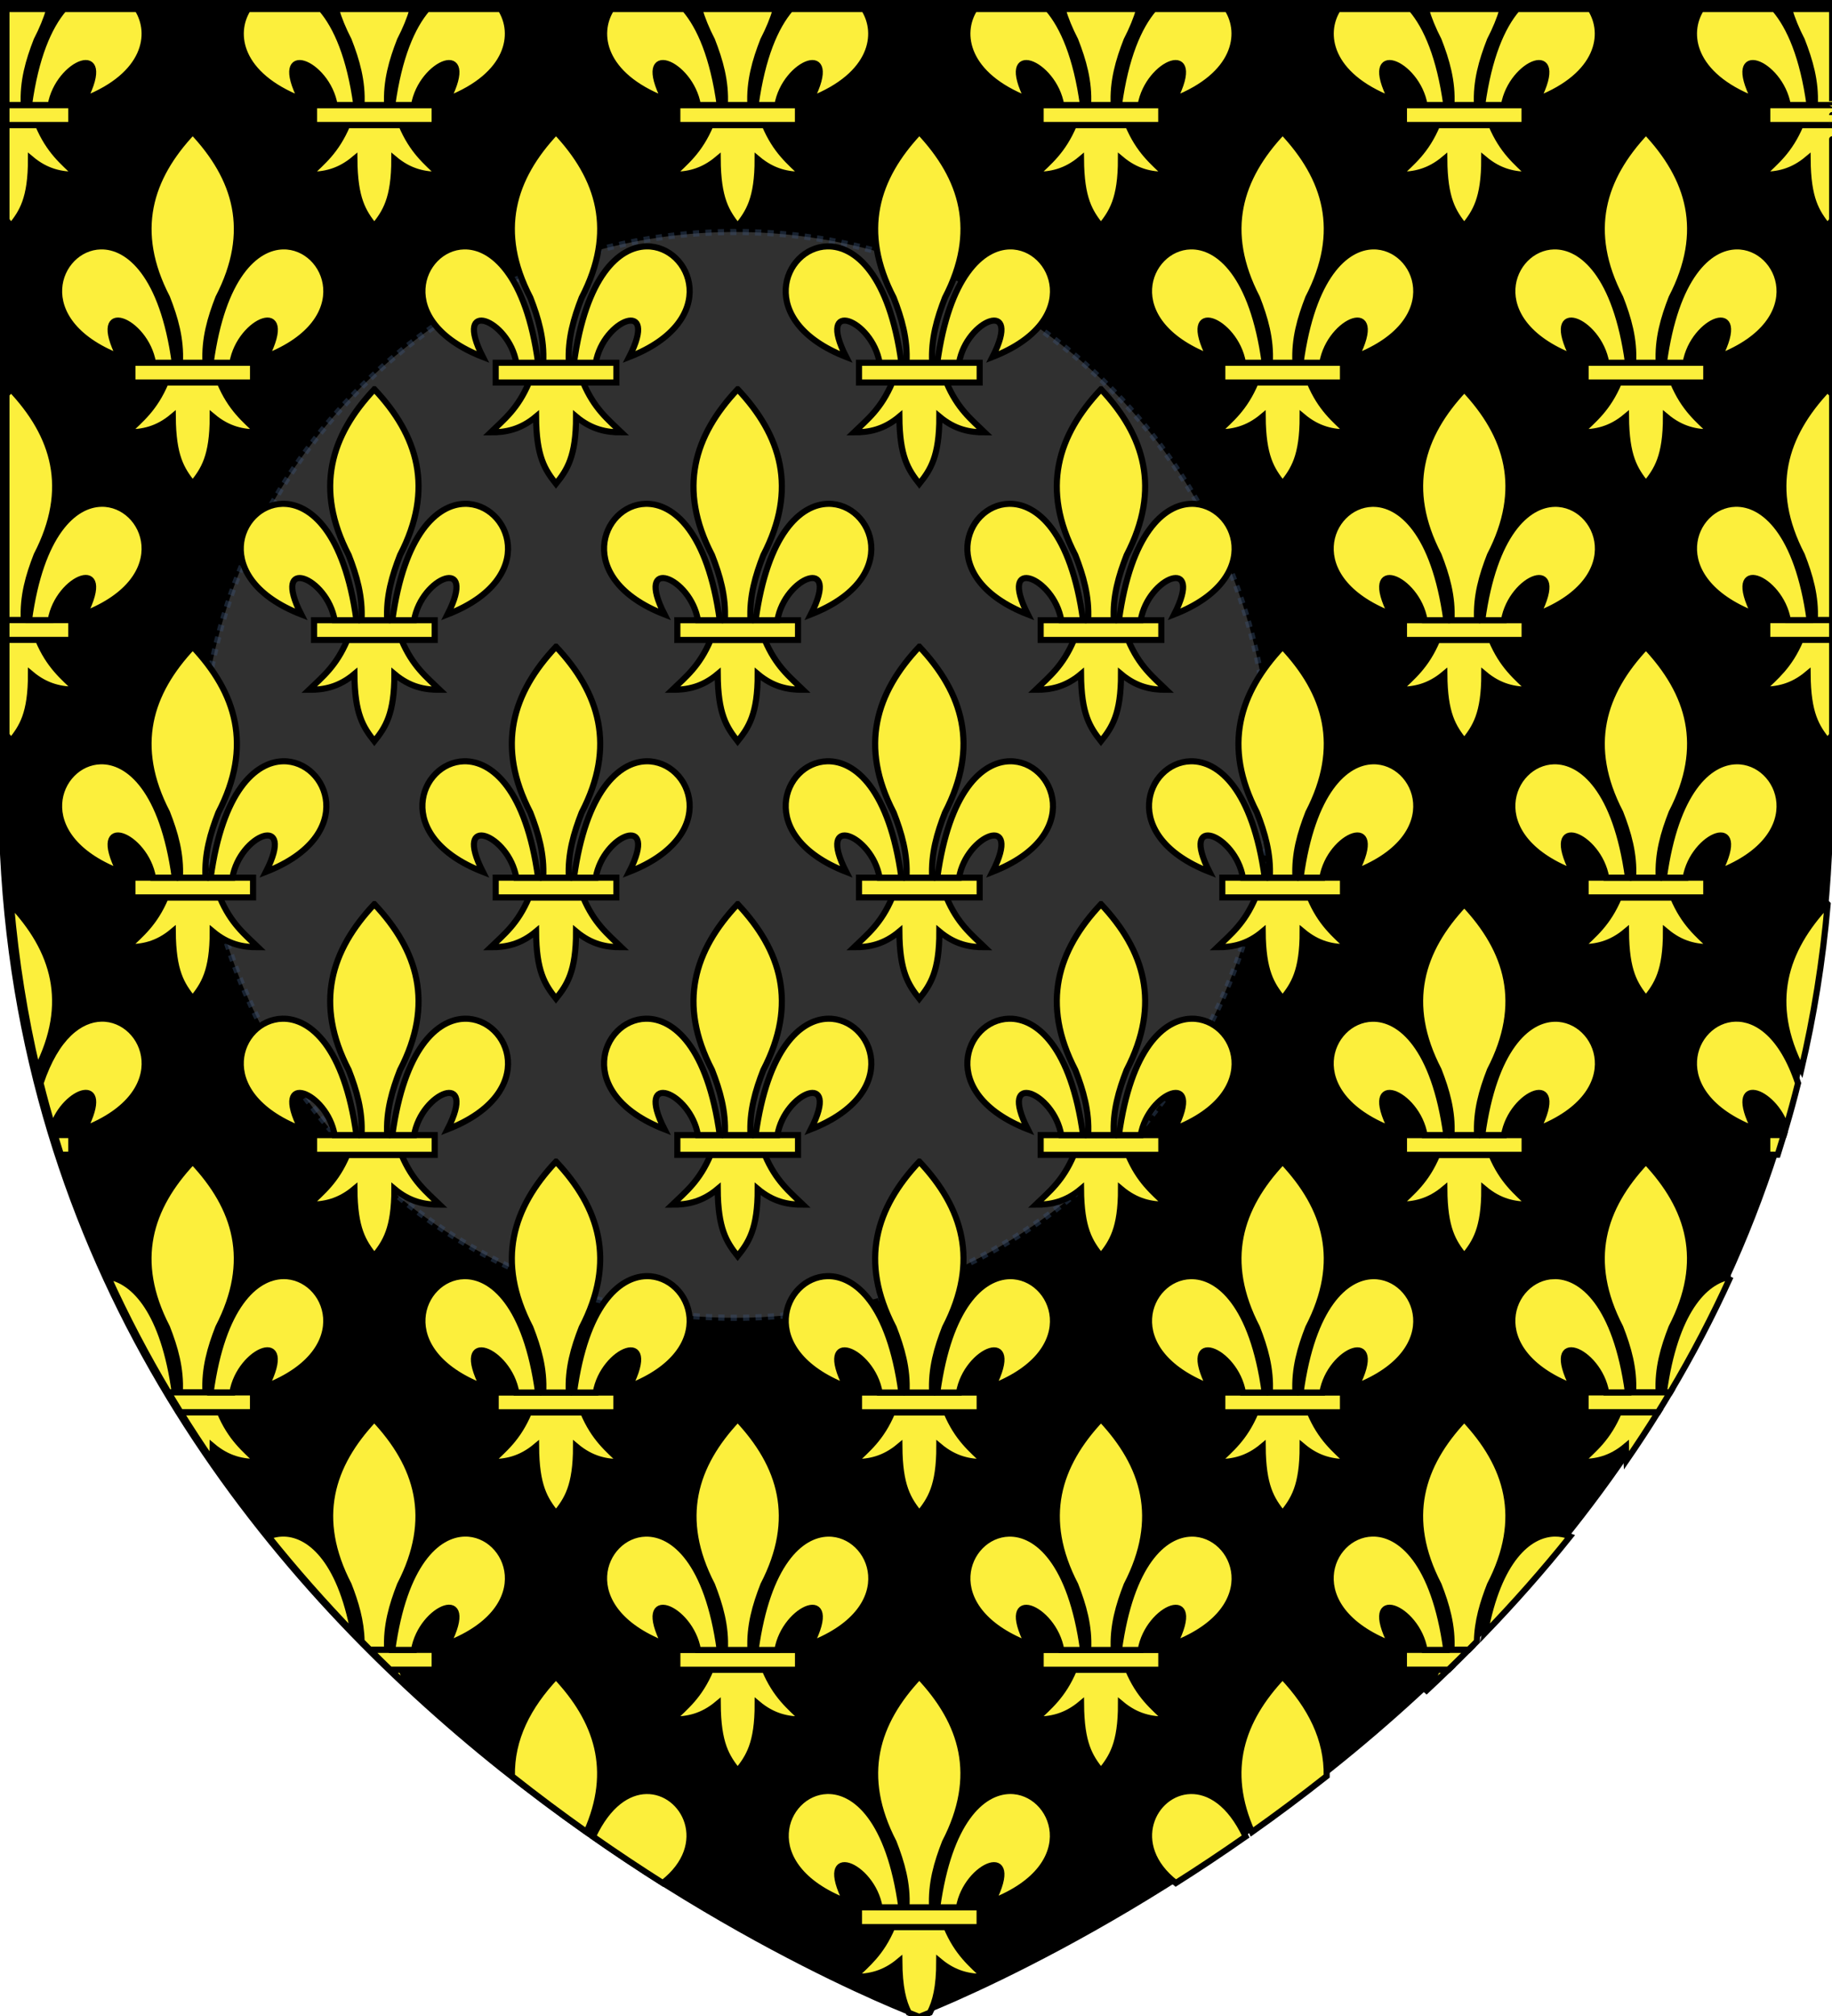
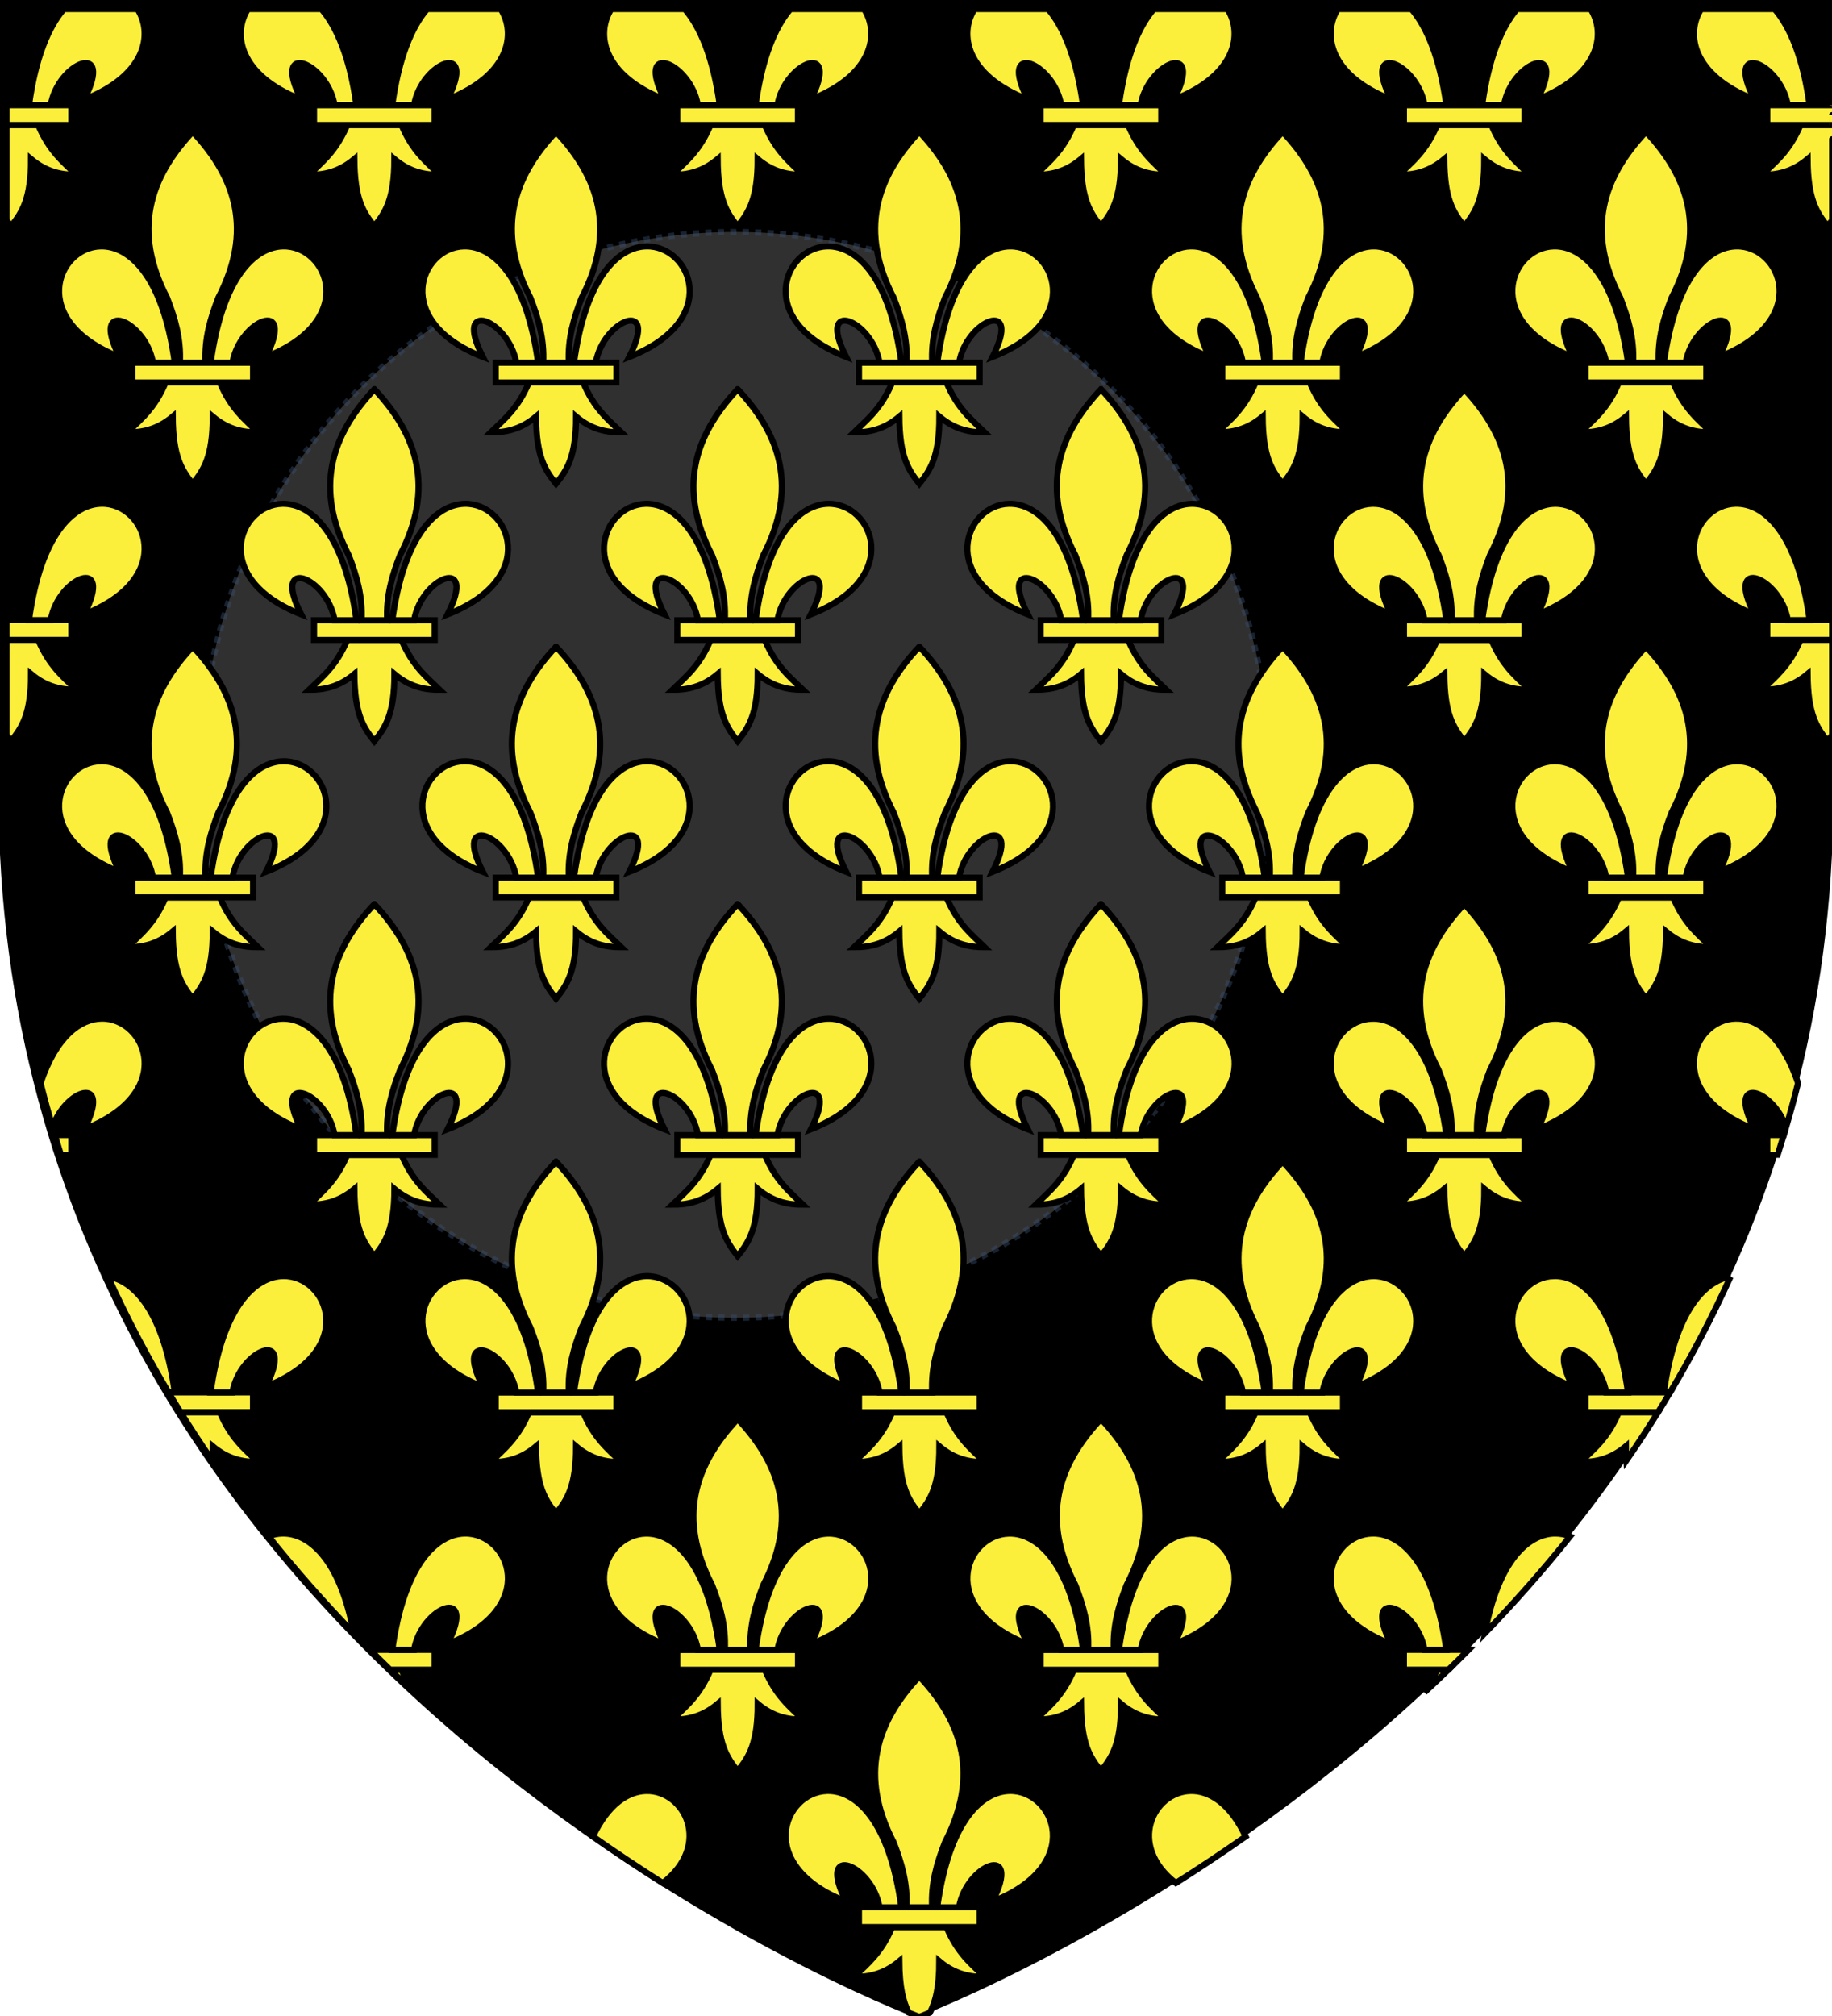
<svg xmlns="http://www.w3.org/2000/svg" xmlns:ns1="http://www.inkscape.org/namespaces/inkscape" xmlns:ns2="http://sodipodi.sourceforge.net/DTD/sodipodi-0.dtd" xmlns:xlink="http://www.w3.org/1999/xlink" width="158.75mm" height="174.623mm" viewBox="0 0 158.75 174.623" version="1.1" id="svg8" ns1:version="0.92.0 r15299" ns2:docname="Blason de la famille de Marsay.svg">
  <defs id="defs2">
    <radialGradient r="405" cy="-80" cx="-80" gradientUnits="userSpaceOnUse" id="Gradient1" gradientTransform="translate(-668.107,-209.349)">
      <stop id="stop4485" offset="0" style="stop-color:#fff;stop-opacity:0.31" />
      <stop id="stop4487" offset="0.19" style="stop-color:#fff;stop-opacity:0.25" />
      <stop id="stop4489" offset="0.6" style="stop-color:#6b6b6b;stop-opacity:0.125" />
      <stop id="stop4491" offset="1" style="stop-color:#000;stop-opacity:0.125" />
    </radialGradient>
    <clipPath id="shield_cut">
      <path d="m -298.5,-298.5 h 597 V -40 C 298.5,246.2 0,358.39 0,358.39 0,358.39 -298.5,246.2 -298.5,-40 Z" id="shield" ns1:connector-curvature="0" />
    </clipPath>
    <linearGradient gradientTransform="translate(-1.428571e-5,-5.714286e-5)" gradientUnits="userSpaceOnUse" xlink:href="#linearGradient1732" id="linearGradient1800" y2="166.385" x2="139.396" y1="191.963" x1="107.75" />
    <linearGradient gradientTransform="translate(-1.428571e-5,-5.714286e-5)" gradientUnits="userSpaceOnUse" xlink:href="#linearGradient1732" id="linearGradient1590" y2="258.413" x2="113.69" y1="264.167" x1="82.143" />
    <linearGradient gradientTransform="translate(-1.428571e-5,-5.714286e-5)" gradientUnits="userSpaceOnUse" xlink:href="#linearGradient1732" id="linearGradient1598" y2="257.619" x2="115.675" y1="260.595" x1="84.127" />
    <linearGradient gradientTransform="translate(-1.428571e-5,-5.714286e-5)" gradientUnits="userSpaceOnUse" xlink:href="#linearGradient1732" id="linearGradient1606" y2="280.635" x2="118.056" y1="297.103" x1="88.492" />
    <linearGradient gradientTransform="translate(-1.428571e-5,-5.714286e-5)" gradientUnits="userSpaceOnUse" xlink:href="#linearGradient1732" id="linearGradient1614" y2="294.722" x2="136.325" y1="312.778" x1="118.452" />
    <linearGradient gradientTransform="translate(-1.428571e-5,-5.714286e-5)" gradientUnits="userSpaceOnUse" xlink:href="#linearGradient1732" id="linearGradient1622" y2="415.357" x2="166.667" y1="395.317" x1="131.151" />
    <linearGradient gradientTransform="translate(-1.428571e-5,-5.714286e-5)" gradientUnits="userSpaceOnUse" xlink:href="#linearGradient1732" id="linearGradient1582" y2="242.341" x2="130.357" y1="225.278" x1="107.143" />
    <linearGradient gradientTransform="translate(-1.428571e-5,-5.714286e-5)" gradientUnits="userSpaceOnUse" xlink:href="#linearGradient1732" id="linearGradient1642" y2="454.048" x2="163.889" y1="488.968" x1="143.651" />
    <linearGradient gradientTransform="translate(-1.428571e-5,-5.714286e-5)" gradientUnits="userSpaceOnUse" xlink:href="#linearGradient1732" id="linearGradient1650" y2="458.413" x2="186.508" y1="491.746" x1="186.508" />
    <linearGradient gradientTransform="translate(-1.428571e-5,-5.714286e-5)" gradientUnits="userSpaceOnUse" xlink:href="#linearGradient1732" id="linearGradient1658" y2="513.175" x2="321.825" y1="493.73" x1="292.857" />
    <linearGradient gradientTransform="translate(-1.428571e-5,-5.714286e-5)" gradientUnits="userSpaceOnUse" xlink:href="#linearGradient1732" id="linearGradient1666" y2="534.603" x2="312.302" y1="534.206" x1="266.27" />
    <linearGradient gradientTransform="translate(-1.428571e-5,-5.714286e-5)" gradientUnits="userSpaceOnUse" xlink:href="#linearGradient1732" id="linearGradient1674" y2="547.595" x2="319.151" y1="566.746" x1="300" />
    <linearGradient gradientTransform="translate(-1.428571e-5,-5.714286e-5)" gradientUnits="userSpaceOnUse" xlink:href="#linearGradient1732" id="linearGradient1682" y2="546.905" x2="341.27" y1="571.111" x1="337.302" />
    <linearGradient gradientTransform="translate(75.923,47.102)" gradientUnits="userSpaceOnUse" xlink:href="#linearGradient1732" id="linearGradient1397" y2="48.303" x2="243.124" y1="51.421" x1="241.143" />
    <linearGradient id="linearGradient1732">
      <stop id="stop1734" offset="0" style="stop-color:#ffffff;stop-opacity:1" />
      <stop id="stop1736" offset="1" style="stop-color:#ffffff;stop-opacity:1" />
    </linearGradient>
    <linearGradient gradientTransform="translate(-1.428571e-5,-5.714286e-5)" gradientUnits="userSpaceOnUse" xlink:href="#linearGradient1732" id="linearGradient1549" y2="213.55" x2="211.83" y1="217.778" x1="177.338" />
    <linearGradient gradientTransform="translate(-1.428571e-5,-5.714286e-5)" gradientUnits="userSpaceOnUse" xlink:href="#linearGradient1732" id="linearGradient1551" y2="137.971" x2="157.2" y1="115.64" x1="124.585" />
    <linearGradient gradientTransform="translate(-1.428571e-5,-5.714286e-5)" gradientUnits="userSpaceOnUse" xlink:href="#linearGradient1732" id="linearGradient1553" y2="137.971" x2="124.361" y1="139.21" x1="87.547" />
    <linearGradient gradientTransform="translate(-1.428571e-5,-5.714286e-5)" gradientUnits="userSpaceOnUse" xlink:href="#linearGradient1732" id="linearGradient1555" y2="90.412" x2="137.605" y1="75.234" x1="112.239" />
    <linearGradient gradientTransform="translate(-1.428571e-5,-5.714286e-5)" gradientUnits="userSpaceOnUse" xlink:href="#linearGradient1732" id="linearGradient1557" y2="101.814" x2="193.021" y1="75.234" x1="179.583" />
    <linearGradient gradientTransform="translate(-1.428571e-5,-5.714286e-5)" gradientUnits="userSpaceOnUse" xlink:href="#linearGradient1732" id="linearGradient1559" y2="185.716" x2="296.929" y1="176.249" x1="270.496" />
    <linearGradient gradientTransform="translate(-1.428571e-5,-5.714286e-5)" gradientUnits="userSpaceOnUse" xlink:href="#linearGradient1732" id="linearGradient1561" y2="467.622" x2="124.137" y1="496.131" x1="94.281" />
    <linearGradient gradientUnits="userSpaceOnUse" xlink:href="#linearGradient1732" id="linearGradient2433" y2="96.5" x2="180" y1="92.5" x1="171" />
    <filter ns1:collect="always" style="color-interpolation-filters:sRGB" id="filter4980" x="-0.351" width="1.701" y="-0.345" height="1.691">
      <feGaussianBlur ns1:collect="always" stdDeviation="13.535" id="feGaussianBlur4982" />
    </filter>
  </defs>
  <ns2:namedview id="base" pagecolor="#ffffff" bordercolor="#666666" borderopacity="1.0" ns1:pageopacity="0.0" ns1:pageshadow="2" ns1:zoom="0.55048947" ns1:cx="7.034539" ns1:cy="374.37784" ns1:document-units="mm" ns1:current-layer="layer1" showgrid="false" fit-margin-top="0" fit-margin-left="0" fit-margin-right="0" fit-margin-bottom="0" ns1:window-width="1366" ns1:window-height="715" ns1:window-x="-8" ns1:window-y="-8" ns1:window-maximized="1" />
  <g ns1:label="Calque 1" ns1:groupmode="layer" id="layer1" transform="translate(-32.089,-73.264)">
    <g id="g4528" transform="matrix(0.265,0,0,0.265,111.464,152.639)" style="fill:#000000">
      <g ns1:label="Fond écu" id="layer4" style="fill:#000000">
        <use id="use4498" xlink:href="#shield" style="fill:#000000" x="0" y="0" width="100%" height="100%" />
      </g>
      <g ns1:label="Meubles" id="layer3" style="fill:#000000" />
      <g ns1:label="Reflet final" id="layer2" style="fill:#000000">
        <use id="use4502" xlink:href="#shield" style="fill:#000000" x="0" y="0" width="100%" height="100%" />
      </g>
      <g ns1:label="Contour final" id="layer1-9" style="fill:#000000">
        <use id="use4505" style="fill:#000000;stroke:#000000;stroke-width:3" xlink:href="#shield" x="0" y="0" width="100%" height="100%" />
      </g>
    </g>
    <ellipse style="opacity:0.436;fill:#ffffff;fill-opacity:1;stroke:#80b3ff;stroke-width:0.538;stroke-linecap:butt;stroke-miterlimit:4;stroke-dasharray:0.538, 0.538;stroke-dashoffset:0;stroke-opacity:1;filter:url(#filter4980)" id="path4822" cx="95.8" cy="140.386" rx="46.317" ry="47.026" />
    <g transform="matrix(0.265,0,0,0.265,14.835,16.145)" id="layer1-3" ns1:label="Calque 1">
      <g transform="translate(65.714,216.304)" style="display:inline;fill:#fcef3c;stroke:#000000;stroke-width:2;stroke-miterlimit:4;stroke-dasharray:none;stroke-opacity:1" id="g7684">
-         <path style="fill:#fcef3c;fill-opacity:1;fill-rule:evenodd;stroke:#000000;stroke-width:2;stroke-linecap:butt;stroke-linejoin:miter;stroke-miterlimit:4;stroke-dasharray:none;stroke-opacity:1" d="M 1.5,2.188 V 33.625 H 7.188 C 6.77,25.815 8.796,18.987 11.375,12.375 13.198,8.862 14.579,5.48 15.562,2.188 Z m 107.719,0 c 0.984,3.293 2.365,6.675 4.188,10.188 2.579,6.612 4.605,13.44 4.188,21.25 H 126 c -0.417,-7.81 1.609,-14.638 4.188,-21.25 1.823,-3.513 3.205,-6.895 4.188,-10.188 z m 118.812,0 c 0.984,3.293 2.365,6.675 4.188,10.188 2.579,6.612 4.605,13.44 4.188,21.25 h 8.375 c -0.417,-7.81 1.609,-14.638 4.188,-21.25 1.823,-3.513 3.204,-6.895 4.188,-10.188 z m 118.781,0 c 0.982,3.293 2.365,6.675 4.188,10.188 2.579,6.612 4.605,13.44 4.188,21.25 h 8.406 c -0.417,-7.81 1.609,-14.638 4.188,-21.25 1.823,-3.513 3.204,-6.895 4.188,-10.188 z m 118.812,0 c 0.984,3.293 2.365,6.675 4.188,10.188 2.579,6.612 4.605,13.44 4.188,21.25 h 8.375 c -0.417,-7.81 1.64,-14.638 4.219,-21.25 1.823,-3.513 3.205,-6.895 4.188,-10.188 z m 118.781,0 c 0.982,3.293 2.365,6.675 4.188,10.188 2.579,6.612 4.636,13.44 4.219,21.25 H 598.5 c 0,0.186 0,-31.438 0,-31.438 z M 3,126.469 c -0.518,0.55 -1.005,1.1 -1.5,1.656 v 73.812 H 7.188 C 6.77,194.127 8.796,187.299 11.375,180.688 22.667,158.923 17.21,141.554 3,126.469 Z m 594,0 c -14.21,15.086 -19.698,32.454 -8.406,54.219 2.579,6.612 4.636,13.44 4.219,21.25 H 598.5 c 0,-45.953 0,-58.311 0,-73.812 -0.495,-0.557 -0.982,-1.106 -1.5,-1.656 z M 3,294.75 c -0.01,0.011 -0.021,0.02 -0.031,0.031 1.615,18.765 4.524,36.721 8.562,53.875 C 22.591,327.05 17.136,309.757 3,294.75 Z m 594,0 c -14.147,15.019 -19.657,32.339 -8.562,53.969 4.046,-17.174 6.977,-35.148 8.594,-53.938 -0.01,-0.011 -0.021,-0.02 -0.031,-0.031 z M 62.406,378.906 C 48.196,393.992 42.708,411.36 54,433.125 c 2.579,6.612 4.605,13.44 4.188,21.25 h 8.406 c -0.417,-7.81 1.609,-14.638 4.188,-21.25 11.292,-21.765 5.835,-39.133 -8.375,-54.219 z m 475.188,0 c -14.21,15.086 -19.667,32.454 -8.375,54.219 2.579,6.612 4.605,13.44 4.188,21.25 h 8.375 c -0.417,-7.81 1.609,-14.638 4.188,-21.25 11.292,-21.765 5.835,-39.133 -8.375,-54.219 z m -415.812,84.156 c -14.21,15.086 -19.667,32.454 -8.375,54.219 2.264,5.804 4.086,11.783 4.219,18.438 0.926,0.946 1.852,1.878 2.781,2.812 H 126 c -0.417,-7.81 1.609,-14.638 4.188,-21.25 11.292,-21.765 5.804,-39.133 -8.406,-54.219 z m 356.406,0 c -14.21,15.086 -19.667,32.454 -8.375,54.219 2.579,6.612 4.605,13.44 4.188,21.25 h 5.594 c 0.919,-0.924 1.835,-1.846 2.75,-2.781 0.134,-6.668 1.983,-12.656 4.25,-18.469 11.292,-21.765 5.804,-39.133 -8.406,-54.219 z m -297,84.156 c -9.154,9.718 -14.655,20.385 -14.406,32.562 8.244,6.516 16.428,12.621 24.438,18.281 9.062,-20.199 3.437,-36.546 -10.031,-50.844 z m 237.594,0 c -13.468,14.298 -19.065,30.645 -10,50.844 8.01,-5.66 16.194,-11.765 24.438,-18.281 0.239,-12.178 -5.284,-22.845 -14.438,-32.562 z" id="path5558" ns1:connector-curvature="0" />
        <path style="fill:#fcef3c;fill-opacity:1;fill-rule:evenodd;stroke:#000000;stroke-width:2;stroke-linecap:butt;stroke-linejoin:miter;stroke-miterlimit:4;stroke-dasharray:none;stroke-opacity:1" d="M 20.281,2.188 C 15.327,7.959 11.026,17.921 8.875,33.625 h 7.094 C 18.401,19.477 36.877,12.28 26.938,31.75 47.265,23.817 49.468,10.256 44.344,2.188 Z m 60.188,0 C 75.341,10.255 77.54,23.815 97.875,31.75 c -9.939,-19.47 8.506,-12.273 10.938,1.875 h 7.125 C 113.784,17.903 109.464,7.956 104.5,2.188 Z m 58.594,0 c -4.954,5.771 -9.255,15.733 -11.406,31.438 h 7.125 c 2.432,-14.148 20.877,-21.345 10.938,-1.875 20.328,-7.933 22.53,-21.494 17.406,-29.562 z m 60.219,0 c -5.128,8.068 -2.928,21.627 17.406,29.562 -9.939,-19.47 8.475,-12.273 10.906,1.875 H 234.75 C 232.596,17.903 228.276,7.956 223.312,2.188 Z m 58.594,0 c -4.954,5.771 -9.255,15.733 -11.406,31.438 h 7.125 c 2.432,-14.148 20.877,-21.345 10.938,-1.875 20.328,-7.933 22.53,-21.494 17.406,-29.562 z m 60.188,0 c -5.128,8.068 -2.928,21.627 17.406,29.562 -9.939,-19.47 8.506,-12.273 10.938,1.875 h 7.125 C 351.379,17.917 347.083,7.958 342.125,2.188 Z m 58.625,0 C 371.733,7.959 367.432,17.921 365.281,33.625 H 372.375 C 374.807,19.477 393.252,12.28 383.312,31.75 403.64,23.817 405.865,10.256 400.75,2.188 Z m 60.188,0 c -5.128,8.068 -2.928,21.627 17.406,29.562 -9.939,-19.47 8.506,-12.273 10.938,1.875 h 7.125 C 470.192,17.917 465.896,7.958 460.938,2.188 Z m 58.594,0 C 490.515,7.959 486.214,17.921 484.062,33.625 h 7.125 c 2.432,-14.148 20.877,-21.345 10.938,-1.875 20.328,-7.933 22.53,-21.494 17.406,-29.562 z m 60.188,0 C 550.529,10.255 552.728,23.815 573.062,31.75 563.123,12.28 581.568,19.477 584,33.625 h 7.125 C 588.971,17.903 584.651,7.956 579.688,2.188 Z m -523.094,330 c -6.93,0.13 -14.836,5.844 -19.906,21.094 1.216,4.884 2.545,9.684 3.938,14.438 3.982,-12.401 19.669,-17.642 10.344,0.625 30.458,-11.886 20.256,-36.43 5.625,-36.156 z m 534.312,0 c -14.329,0.344 -23.885,24.421 6.188,36.156 -9.342,-18.299 6.399,-13.01 10.344,-0.562 1.399,-4.772 2.716,-9.596 3.938,-14.5 -5.209,-15.643 -13.414,-21.263 -20.469,-21.094 z M 34.688,416.5 c 5.998,13.218 12.646,25.842 19.812,37.875 h 2.031 C 52.933,428.108 43.324,417.892 34.688,416.5 Z m 530.594,0.031 c -8.629,1.407 -18.218,11.6 -21.812,37.844 H 545.5 c 7.16,-12.022 13.788,-24.639 19.781,-37.844 z M 91.688,500.5 c -1.574,0.038 -3.087,0.375 -4.5,0.938 8.969,11.204 18.322,21.744 27.875,31.656 C 110.535,508.593 100.26,500.294 91.688,500.5 Z m 416.062,0 c -8.458,0.158 -18.383,8.615 -22.812,32.594 9.553,-9.913 18.906,-20.452 27.875,-31.656 -1.577,-0.628 -3.291,-0.971 -5.062,-0.938 z m -297,84.156 c -5.898,0.11 -12.504,4.249 -17.469,14.875 7.823,5.477 15.457,10.543 22.844,15.219 16.297,-12.61 7.077,-30.327 -5.375,-30.094 z m 177.938,0 c -12.166,0.292 -20.861,17.671 -4.812,30.094 7.386,-4.676 15.021,-9.741 22.844,-15.219 -5.124,-10.968 -11.996,-15.02 -18.031,-14.875 z" id="path5562" ns1:connector-curvature="0" />
        <g style="fill:#fcef3c;stroke:#000000;stroke-width:1.973;stroke-miterlimit:4;stroke-dasharray:none;stroke-opacity:1" id="g4360" transform="matrix(1.014,0,0,1.014,1.227,0.501)">
          <path d="m 51.605,122.057 c -3.59,8.476 -8.028,11.907 -12.336,16.072 4.829,0.022 9.642,-0.905 14.63,-5.09 0.085,12.911 2.835,17.103 6.431,21.663 3.546,-4.425 6.484,-8.737 6.469,-21.663 4.988,4.185 9.789,5.112 14.617,5.09 -4.308,-4.164 -8.734,-7.597 -12.323,-16.072 z" style="fill:#fcef3c;fill-opacity:1;fill-rule:evenodd;stroke:#000000;stroke-width:1.973;stroke-linecap:butt;stroke-linejoin:miter;stroke-miterlimit:4;stroke-dasharray:none;stroke-opacity:1" id="path1914" ns2:nodetypes="cccccccc" ns1:connector-curvature="0" />
          <rect width="38.913" height="6.368" x="40.886" y="115.695" style="display:inline;overflow:visible;visibility:visible;fill:#fcef3c;fill-opacity:1;fill-rule:nonzero;stroke:#000000;stroke-width:1.973;stroke-linecap:butt;stroke-linejoin:miter;stroke-miterlimit:4;stroke-dasharray:none;stroke-dashoffset:0;stroke-opacity:1;marker:none;marker-start:none;marker-mid:none;marker-end:none" id="rect2782" />
          <path d="m 60.338,41.24 c -14.017,14.881 -19.413,32.023 -8.274,53.493 2.544,6.522 4.549,13.256 4.137,20.961 h 8.274 c -0.412,-7.705 1.593,-14.438 4.137,-20.961 11.139,-21.47 5.743,-38.612 -8.274,-53.493 z" style="fill:#fcef3c;fill-opacity:1;fill-rule:evenodd;stroke:#000000;stroke-width:1.973;stroke-linecap:butt;stroke-linejoin:miter;stroke-miterlimit:4;stroke-dasharray:none;stroke-opacity:1" id="path1993" ns1:connector-curvature="0" />
          <path d="m 30.639,78.172 c -14.135,0.339 -23.559,24.077 6.105,35.653 -9.804,-19.205 8.383,-12.088 10.781,1.868 h 7.033 C 50.675,87.347 39.695,77.955 30.639,78.172 Z" style="fill:#fcef3c;fill-opacity:1;fill-rule:evenodd;stroke:#000000;stroke-width:1.973;stroke-linecap:butt;stroke-linejoin:miter;stroke-miterlimit:4;stroke-dasharray:none;stroke-opacity:1" id="path1881" ns1:connector-curvature="0" />
          <path d="m 89.497,78.172 c -8.947,0.168 -19.562,9.742 -23.368,37.521 H 73.15 C 75.549,101.737 93.748,94.62 83.944,113.825 113.988,102.1 103.93,77.902 89.497,78.172 Z" style="fill:#fcef3c;fill-opacity:1;fill-rule:evenodd;stroke:#000000;stroke-width:1.973;stroke-linecap:butt;stroke-linejoin:miter;stroke-miterlimit:4;stroke-dasharray:none;stroke-opacity:1" id="path2776" ns1:connector-curvature="0" />
        </g>
        <g style="display:inline;fill:#fcef3c;stroke:#000000;stroke-width:1.973;stroke-miterlimit:4;stroke-dasharray:none;stroke-opacity:1" id="g5336" transform="matrix(1.014,0,0,1.014,120.028,0.502)">
          <path d="m 51.605,122.057 c -3.59,8.476 -8.028,11.907 -12.336,16.072 4.829,0.022 9.642,-0.905 14.63,-5.09 0.085,12.911 2.835,17.103 6.431,21.663 3.546,-4.425 6.484,-8.737 6.469,-21.663 4.988,4.185 9.789,5.112 14.617,5.09 -4.308,-4.164 -8.734,-7.597 -12.323,-16.072 z" style="fill:#fcef3c;fill-opacity:1;fill-rule:evenodd;stroke:#000000;stroke-width:1.973;stroke-linecap:butt;stroke-linejoin:miter;stroke-miterlimit:4;stroke-dasharray:none;stroke-opacity:1" id="path5338" ns2:nodetypes="cccccccc" ns1:connector-curvature="0" />
          <rect width="38.913" height="6.368" x="40.886" y="115.695" style="display:inline;overflow:visible;visibility:visible;fill:#fcef3c;fill-opacity:1;fill-rule:nonzero;stroke:#000000;stroke-width:1.973;stroke-linecap:butt;stroke-linejoin:miter;stroke-miterlimit:4;stroke-dasharray:none;stroke-dashoffset:0;stroke-opacity:1;marker:none;marker-start:none;marker-mid:none;marker-end:none" id="rect5340" />
          <path d="m 60.338,41.24 c -14.017,14.881 -19.413,32.023 -8.274,53.493 2.544,6.522 4.549,13.256 4.137,20.961 h 8.274 c -0.412,-7.705 1.593,-14.438 4.137,-20.961 11.139,-21.47 5.743,-38.612 -8.274,-53.493 z" style="fill:#fcef3c;fill-opacity:1;fill-rule:evenodd;stroke:#000000;stroke-width:1.973;stroke-linecap:butt;stroke-linejoin:miter;stroke-miterlimit:4;stroke-dasharray:none;stroke-opacity:1" id="path5342" ns1:connector-curvature="0" />
          <path d="m 30.639,78.172 c -14.135,0.339 -23.559,24.077 6.105,35.653 -9.804,-19.205 8.383,-12.088 10.781,1.868 h 7.033 C 50.675,87.347 39.695,77.955 30.639,78.172 Z" style="fill:#fcef3c;fill-opacity:1;fill-rule:evenodd;stroke:#000000;stroke-width:1.973;stroke-linecap:butt;stroke-linejoin:miter;stroke-miterlimit:4;stroke-dasharray:none;stroke-opacity:1" id="path5344" ns1:connector-curvature="0" />
          <path d="m 89.497,78.172 c -8.947,0.168 -19.562,9.742 -23.368,37.521 H 73.15 C 75.549,101.737 93.748,94.62 83.944,113.825 113.988,102.1 103.93,77.902 89.497,78.172 Z" style="fill:#fcef3c;fill-opacity:1;fill-rule:evenodd;stroke:#000000;stroke-width:1.973;stroke-linecap:butt;stroke-linejoin:miter;stroke-miterlimit:4;stroke-dasharray:none;stroke-opacity:1" id="path5346" ns1:connector-curvature="0" />
        </g>
        <g style="display:inline;fill:#fcef3c;stroke:#000000;stroke-width:1.973;stroke-miterlimit:4;stroke-dasharray:none;stroke-opacity:1" id="g5348" transform="matrix(1.014,0,0,1.014,238.828,0.501)">
          <path d="m 51.605,122.057 c -3.59,8.476 -8.028,11.907 -12.336,16.072 4.829,0.022 9.642,-0.905 14.63,-5.09 0.085,12.911 2.835,17.103 6.431,21.663 3.546,-4.425 6.484,-8.737 6.469,-21.663 4.988,4.185 9.789,5.112 14.617,5.09 -4.308,-4.164 -8.734,-7.597 -12.323,-16.072 z" style="fill:#fcef3c;fill-opacity:1;fill-rule:evenodd;stroke:#000000;stroke-width:1.973;stroke-linecap:butt;stroke-linejoin:miter;stroke-miterlimit:4;stroke-dasharray:none;stroke-opacity:1" id="path5350" ns2:nodetypes="cccccccc" ns1:connector-curvature="0" />
          <rect width="38.913" height="6.368" x="40.886" y="115.695" style="display:inline;overflow:visible;visibility:visible;fill:#fcef3c;fill-opacity:1;fill-rule:nonzero;stroke:#000000;stroke-width:1.973;stroke-linecap:butt;stroke-linejoin:miter;stroke-miterlimit:4;stroke-dasharray:none;stroke-dashoffset:0;stroke-opacity:1;marker:none;marker-start:none;marker-mid:none;marker-end:none" id="rect5352" />
          <path d="m 60.338,41.24 c -14.017,14.881 -19.413,32.023 -8.274,53.493 2.544,6.522 4.549,13.256 4.137,20.961 h 8.274 c -0.412,-7.705 1.593,-14.438 4.137,-20.961 11.139,-21.47 5.743,-38.612 -8.274,-53.493 z" style="fill:#fcef3c;fill-opacity:1;fill-rule:evenodd;stroke:#000000;stroke-width:1.973;stroke-linecap:butt;stroke-linejoin:miter;stroke-miterlimit:4;stroke-dasharray:none;stroke-opacity:1" id="path5354" ns1:connector-curvature="0" />
          <path d="m 30.639,78.172 c -14.135,0.339 -23.559,24.077 6.105,35.653 -9.804,-19.205 8.383,-12.088 10.781,1.868 h 7.033 C 50.675,87.347 39.695,77.955 30.639,78.172 Z" style="fill:#fcef3c;fill-opacity:1;fill-rule:evenodd;stroke:#000000;stroke-width:1.973;stroke-linecap:butt;stroke-linejoin:miter;stroke-miterlimit:4;stroke-dasharray:none;stroke-opacity:1" id="path5356" ns1:connector-curvature="0" />
          <path d="m 89.497,78.172 c -8.947,0.168 -19.562,9.742 -23.368,37.521 H 73.15 C 75.549,101.737 93.748,94.62 83.944,113.825 113.988,102.1 103.93,77.902 89.497,78.172 Z" style="fill:#fcef3c;fill-opacity:1;fill-rule:evenodd;stroke:#000000;stroke-width:1.973;stroke-linecap:butt;stroke-linejoin:miter;stroke-miterlimit:4;stroke-dasharray:none;stroke-opacity:1" id="path5358" ns1:connector-curvature="0" />
        </g>
        <g style="display:inline;fill:#fcef3c;stroke:#000000;stroke-width:1.973;stroke-miterlimit:4;stroke-dasharray:none;stroke-opacity:1" id="g5360" transform="matrix(1.014,0,0,1.014,357.628,0.502)">
          <path d="m 51.605,122.057 c -3.59,8.476 -8.028,11.907 -12.336,16.072 4.829,0.022 9.642,-0.905 14.63,-5.09 0.085,12.911 2.835,17.103 6.431,21.663 3.546,-4.425 6.484,-8.737 6.469,-21.663 4.988,4.185 9.789,5.112 14.617,5.09 -4.308,-4.164 -8.734,-7.597 -12.323,-16.072 z" style="fill:#fcef3c;fill-opacity:1;fill-rule:evenodd;stroke:#000000;stroke-width:1.973;stroke-linecap:butt;stroke-linejoin:miter;stroke-miterlimit:4;stroke-dasharray:none;stroke-opacity:1" id="path5362" ns2:nodetypes="cccccccc" ns1:connector-curvature="0" />
          <rect width="38.913" height="6.368" x="40.886" y="115.695" style="display:inline;overflow:visible;visibility:visible;fill:#fcef3c;fill-opacity:1;fill-rule:nonzero;stroke:#000000;stroke-width:1.973;stroke-linecap:butt;stroke-linejoin:miter;stroke-miterlimit:4;stroke-dasharray:none;stroke-dashoffset:0;stroke-opacity:1;marker:none;marker-start:none;marker-mid:none;marker-end:none" id="rect5364" />
          <path d="m 60.338,41.24 c -14.017,14.881 -19.413,32.023 -8.274,53.493 2.544,6.522 4.549,13.256 4.137,20.961 h 8.274 c -0.412,-7.705 1.593,-14.438 4.137,-20.961 11.139,-21.47 5.743,-38.612 -8.274,-53.493 z" style="fill:#fcef3c;fill-opacity:1;fill-rule:evenodd;stroke:#000000;stroke-width:1.973;stroke-linecap:butt;stroke-linejoin:miter;stroke-miterlimit:4;stroke-dasharray:none;stroke-opacity:1" id="path5366" ns1:connector-curvature="0" />
          <path d="m 30.639,78.172 c -14.135,0.339 -23.559,24.077 6.105,35.653 -9.804,-19.205 8.383,-12.088 10.781,1.868 h 7.033 C 50.675,87.347 39.695,77.955 30.639,78.172 Z" style="fill:#fcef3c;fill-opacity:1;fill-rule:evenodd;stroke:#000000;stroke-width:1.973;stroke-linecap:butt;stroke-linejoin:miter;stroke-miterlimit:4;stroke-dasharray:none;stroke-opacity:1" id="path5368" ns1:connector-curvature="0" />
          <path d="m 89.497,78.172 c -8.947,0.168 -19.562,9.742 -23.368,37.521 H 73.15 C 75.549,101.737 93.748,94.62 83.944,113.825 113.988,102.1 103.93,77.902 89.497,78.172 Z" style="fill:#fcef3c;fill-opacity:1;fill-rule:evenodd;stroke:#000000;stroke-width:1.973;stroke-linecap:butt;stroke-linejoin:miter;stroke-miterlimit:4;stroke-dasharray:none;stroke-opacity:1" id="path5370" ns1:connector-curvature="0" />
        </g>
        <g style="display:inline;fill:#fcef3c;stroke:#000000;stroke-width:1.973;stroke-miterlimit:4;stroke-dasharray:none;stroke-opacity:1" id="g5372" transform="matrix(1.014,0,0,1.014,476.428,0.502)">
          <path d="m 51.605,122.057 c -3.59,8.476 -8.028,11.907 -12.336,16.072 4.829,0.022 9.642,-0.905 14.63,-5.09 0.085,12.911 2.835,17.103 6.431,21.663 3.546,-4.425 6.484,-8.737 6.469,-21.663 4.988,4.185 9.789,5.112 14.617,5.09 -4.308,-4.164 -8.734,-7.597 -12.323,-16.072 z" style="fill:#fcef3c;fill-opacity:1;fill-rule:evenodd;stroke:#000000;stroke-width:1.973;stroke-linecap:butt;stroke-linejoin:miter;stroke-miterlimit:4;stroke-dasharray:none;stroke-opacity:1" id="path5374" ns2:nodetypes="cccccccc" ns1:connector-curvature="0" />
          <rect width="38.913" height="6.368" x="40.886" y="115.695" style="display:inline;overflow:visible;visibility:visible;fill:#fcef3c;fill-opacity:1;fill-rule:nonzero;stroke:#000000;stroke-width:1.973;stroke-linecap:butt;stroke-linejoin:miter;stroke-miterlimit:4;stroke-dasharray:none;stroke-dashoffset:0;stroke-opacity:1;marker:none;marker-start:none;marker-mid:none;marker-end:none" id="rect5376" />
          <path d="m 60.338,41.24 c -14.017,14.881 -19.413,32.023 -8.274,53.493 2.544,6.522 4.549,13.256 4.137,20.961 h 8.274 c -0.412,-7.705 1.593,-14.438 4.137,-20.961 11.139,-21.47 5.743,-38.612 -8.274,-53.493 z" style="fill:#fcef3c;fill-opacity:1;fill-rule:evenodd;stroke:#000000;stroke-width:1.973;stroke-linecap:butt;stroke-linejoin:miter;stroke-miterlimit:4;stroke-dasharray:none;stroke-opacity:1" id="path5378" ns1:connector-curvature="0" />
          <path d="m 30.639,78.172 c -14.135,0.339 -23.559,24.077 6.105,35.653 -9.804,-19.205 8.383,-12.088 10.781,1.868 h 7.033 C 50.675,87.347 39.695,77.955 30.639,78.172 Z" style="fill:#fcef3c;fill-opacity:1;fill-rule:evenodd;stroke:#000000;stroke-width:1.973;stroke-linecap:butt;stroke-linejoin:miter;stroke-miterlimit:4;stroke-dasharray:none;stroke-opacity:1" id="path5380" ns1:connector-curvature="0" />
          <path d="m 89.497,78.172 c -8.947,0.168 -19.562,9.742 -23.368,37.521 H 73.15 C 75.549,101.737 93.748,94.62 83.944,113.825 113.988,102.1 103.93,77.902 89.497,78.172 Z" style="fill:#fcef3c;fill-opacity:1;fill-rule:evenodd;stroke:#000000;stroke-width:1.973;stroke-linecap:butt;stroke-linejoin:miter;stroke-miterlimit:4;stroke-dasharray:none;stroke-opacity:1" id="path5382" ns1:connector-curvature="0" />
        </g>
        <g style="display:inline;fill:#fcef3c;stroke:#000000;stroke-width:1.973;stroke-miterlimit:4;stroke-dasharray:none;stroke-opacity:1" id="g5396" transform="matrix(1.014,0,0,1.014,1.227,168.801)">
          <path d="m 51.605,122.057 c -3.59,8.476 -8.028,11.907 -12.336,16.072 4.829,0.022 9.642,-0.905 14.63,-5.09 0.085,12.911 2.835,17.103 6.431,21.663 3.546,-4.425 6.484,-8.737 6.469,-21.663 4.988,4.185 9.789,5.112 14.617,5.09 -4.308,-4.164 -8.734,-7.597 -12.323,-16.072 z" style="fill:#fcef3c;fill-opacity:1;fill-rule:evenodd;stroke:#000000;stroke-width:1.973;stroke-linecap:butt;stroke-linejoin:miter;stroke-miterlimit:4;stroke-dasharray:none;stroke-opacity:1" id="path5398" ns2:nodetypes="cccccccc" ns1:connector-curvature="0" />
          <rect width="38.913" height="6.368" x="40.886" y="115.695" style="display:inline;overflow:visible;visibility:visible;fill:#fcef3c;fill-opacity:1;fill-rule:nonzero;stroke:#000000;stroke-width:1.973;stroke-linecap:butt;stroke-linejoin:miter;stroke-miterlimit:4;stroke-dasharray:none;stroke-dashoffset:0;stroke-opacity:1;marker:none;marker-start:none;marker-mid:none;marker-end:none" id="rect5400" />
          <path d="m 60.338,41.24 c -14.017,14.881 -19.413,32.023 -8.274,53.493 2.544,6.522 4.549,13.256 4.137,20.961 h 8.274 c -0.412,-7.705 1.593,-14.438 4.137,-20.961 11.139,-21.47 5.743,-38.612 -8.274,-53.493 z" style="fill:#fcef3c;fill-opacity:1;fill-rule:evenodd;stroke:#000000;stroke-width:1.973;stroke-linecap:butt;stroke-linejoin:miter;stroke-miterlimit:4;stroke-dasharray:none;stroke-opacity:1" id="path5402" ns1:connector-curvature="0" />
          <path d="m 30.639,78.172 c -14.135,0.339 -23.559,24.077 6.105,35.653 -9.804,-19.205 8.383,-12.088 10.781,1.868 h 7.033 C 50.675,87.347 39.695,77.955 30.639,78.172 Z" style="fill:#fcef3c;fill-opacity:1;fill-rule:evenodd;stroke:#000000;stroke-width:1.973;stroke-linecap:butt;stroke-linejoin:miter;stroke-miterlimit:4;stroke-dasharray:none;stroke-opacity:1" id="path5404" ns1:connector-curvature="0" />
          <path d="m 89.497,78.172 c -8.947,0.168 -19.562,9.742 -23.368,37.521 H 73.15 C 75.549,101.737 93.748,94.62 83.944,113.825 113.988,102.1 103.93,77.902 89.497,78.172 Z" style="fill:#fcef3c;fill-opacity:1;fill-rule:evenodd;stroke:#000000;stroke-width:1.973;stroke-linecap:butt;stroke-linejoin:miter;stroke-miterlimit:4;stroke-dasharray:none;stroke-opacity:1" id="path5406" ns1:connector-curvature="0" />
        </g>
        <g style="display:inline;fill:#fcef3c;stroke:#000000;stroke-width:1.973;stroke-miterlimit:4;stroke-dasharray:none;stroke-opacity:1" id="g5408" transform="matrix(1.014,0,0,1.014,120.028,168.802)">
          <path d="m 51.605,122.057 c -3.59,8.476 -8.028,11.907 -12.336,16.072 4.829,0.022 9.642,-0.905 14.63,-5.09 0.085,12.911 2.835,17.103 6.431,21.663 3.546,-4.425 6.484,-8.737 6.469,-21.663 4.988,4.185 9.789,5.112 14.617,5.09 -4.308,-4.164 -8.734,-7.597 -12.323,-16.072 z" style="fill:#fcef3c;fill-opacity:1;fill-rule:evenodd;stroke:#000000;stroke-width:1.973;stroke-linecap:butt;stroke-linejoin:miter;stroke-miterlimit:4;stroke-dasharray:none;stroke-opacity:1" id="path5410" ns2:nodetypes="cccccccc" ns1:connector-curvature="0" />
          <rect width="38.913" height="6.368" x="40.886" y="115.695" style="display:inline;overflow:visible;visibility:visible;fill:#fcef3c;fill-opacity:1;fill-rule:nonzero;stroke:#000000;stroke-width:1.973;stroke-linecap:butt;stroke-linejoin:miter;stroke-miterlimit:4;stroke-dasharray:none;stroke-dashoffset:0;stroke-opacity:1;marker:none;marker-start:none;marker-mid:none;marker-end:none" id="rect5412" />
          <path d="m 60.338,41.24 c -14.017,14.881 -19.413,32.023 -8.274,53.493 2.544,6.522 4.549,13.256 4.137,20.961 h 8.274 c -0.412,-7.705 1.593,-14.438 4.137,-20.961 11.139,-21.47 5.743,-38.612 -8.274,-53.493 z" style="fill:#fcef3c;fill-opacity:1;fill-rule:evenodd;stroke:#000000;stroke-width:1.973;stroke-linecap:butt;stroke-linejoin:miter;stroke-miterlimit:4;stroke-dasharray:none;stroke-opacity:1" id="path5414" ns1:connector-curvature="0" />
          <path d="m 30.639,78.172 c -14.135,0.339 -23.559,24.077 6.105,35.653 -9.804,-19.205 8.383,-12.088 10.781,1.868 h 7.033 C 50.675,87.347 39.695,77.955 30.639,78.172 Z" style="fill:#fcef3c;fill-opacity:1;fill-rule:evenodd;stroke:#000000;stroke-width:1.973;stroke-linecap:butt;stroke-linejoin:miter;stroke-miterlimit:4;stroke-dasharray:none;stroke-opacity:1" id="path5416" ns1:connector-curvature="0" />
          <path d="m 89.497,78.172 c -8.947,0.168 -19.562,9.742 -23.368,37.521 H 73.15 C 75.549,101.737 93.748,94.62 83.944,113.825 113.988,102.1 103.93,77.902 89.497,78.172 Z" style="fill:#fcef3c;fill-opacity:1;fill-rule:evenodd;stroke:#000000;stroke-width:1.973;stroke-linecap:butt;stroke-linejoin:miter;stroke-miterlimit:4;stroke-dasharray:none;stroke-opacity:1" id="path5418" ns1:connector-curvature="0" />
        </g>
        <g style="display:inline;fill:#fcef3c;stroke:#000000;stroke-width:1.973;stroke-miterlimit:4;stroke-dasharray:none;stroke-opacity:1" id="g5420" transform="matrix(1.014,0,0,1.014,238.828,168.801)">
          <path d="m 51.605,122.057 c -3.59,8.476 -8.028,11.907 -12.336,16.072 4.829,0.022 9.642,-0.905 14.63,-5.09 0.085,12.911 2.835,17.103 6.431,21.663 3.546,-4.425 6.484,-8.737 6.469,-21.663 4.988,4.185 9.789,5.112 14.617,5.09 -4.308,-4.164 -8.734,-7.597 -12.323,-16.072 z" style="fill:#fcef3c;fill-opacity:1;fill-rule:evenodd;stroke:#000000;stroke-width:1.973;stroke-linecap:butt;stroke-linejoin:miter;stroke-miterlimit:4;stroke-dasharray:none;stroke-opacity:1" id="path5422" ns2:nodetypes="cccccccc" ns1:connector-curvature="0" />
          <rect width="38.913" height="6.368" x="40.886" y="115.695" style="display:inline;overflow:visible;visibility:visible;fill:#fcef3c;fill-opacity:1;fill-rule:nonzero;stroke:#000000;stroke-width:1.973;stroke-linecap:butt;stroke-linejoin:miter;stroke-miterlimit:4;stroke-dasharray:none;stroke-dashoffset:0;stroke-opacity:1;marker:none;marker-start:none;marker-mid:none;marker-end:none" id="rect5424" />
          <path d="m 60.338,41.24 c -14.017,14.881 -19.413,32.023 -8.274,53.493 2.544,6.522 4.549,13.256 4.137,20.961 h 8.274 c -0.412,-7.705 1.593,-14.438 4.137,-20.961 11.139,-21.47 5.743,-38.612 -8.274,-53.493 z" style="fill:#fcef3c;fill-opacity:1;fill-rule:evenodd;stroke:#000000;stroke-width:1.973;stroke-linecap:butt;stroke-linejoin:miter;stroke-miterlimit:4;stroke-dasharray:none;stroke-opacity:1" id="path5426" ns1:connector-curvature="0" />
          <path d="m 30.639,78.172 c -14.135,0.339 -23.559,24.077 6.105,35.653 -9.804,-19.205 8.383,-12.088 10.781,1.868 h 7.033 C 50.675,87.347 39.695,77.955 30.639,78.172 Z" style="fill:#fcef3c;fill-opacity:1;fill-rule:evenodd;stroke:#000000;stroke-width:1.973;stroke-linecap:butt;stroke-linejoin:miter;stroke-miterlimit:4;stroke-dasharray:none;stroke-opacity:1" id="path5428" ns1:connector-curvature="0" />
          <path d="m 89.497,78.172 c -8.947,0.168 -19.562,9.742 -23.368,37.521 H 73.15 C 75.549,101.737 93.748,94.62 83.944,113.825 113.988,102.1 103.93,77.902 89.497,78.172 Z" style="fill:#fcef3c;fill-opacity:1;fill-rule:evenodd;stroke:#000000;stroke-width:1.973;stroke-linecap:butt;stroke-linejoin:miter;stroke-miterlimit:4;stroke-dasharray:none;stroke-opacity:1" id="path5430" ns1:connector-curvature="0" />
        </g>
        <g style="display:inline;fill:#fcef3c;stroke:#000000;stroke-width:1.973;stroke-miterlimit:4;stroke-dasharray:none;stroke-opacity:1" id="g5432" transform="matrix(1.014,0,0,1.014,357.628,168.802)">
          <path d="m 51.605,122.057 c -3.59,8.476 -8.028,11.907 -12.336,16.072 4.829,0.022 9.642,-0.905 14.63,-5.09 0.085,12.911 2.835,17.103 6.431,21.663 3.546,-4.425 6.484,-8.737 6.469,-21.663 4.988,4.185 9.789,5.112 14.617,5.09 -4.308,-4.164 -8.734,-7.597 -12.323,-16.072 z" style="fill:#fcef3c;fill-opacity:1;fill-rule:evenodd;stroke:#000000;stroke-width:1.973;stroke-linecap:butt;stroke-linejoin:miter;stroke-miterlimit:4;stroke-dasharray:none;stroke-opacity:1" id="path5434" ns2:nodetypes="cccccccc" ns1:connector-curvature="0" />
          <rect width="38.913" height="6.368" x="40.886" y="115.695" style="display:inline;overflow:visible;visibility:visible;fill:#fcef3c;fill-opacity:1;fill-rule:nonzero;stroke:#000000;stroke-width:1.973;stroke-linecap:butt;stroke-linejoin:miter;stroke-miterlimit:4;stroke-dasharray:none;stroke-dashoffset:0;stroke-opacity:1;marker:none;marker-start:none;marker-mid:none;marker-end:none" id="rect5436" />
          <path d="m 60.338,41.24 c -14.017,14.881 -19.413,32.023 -8.274,53.493 2.544,6.522 4.549,13.256 4.137,20.961 h 8.274 c -0.412,-7.705 1.593,-14.438 4.137,-20.961 11.139,-21.47 5.743,-38.612 -8.274,-53.493 z" style="fill:#fcef3c;fill-opacity:1;fill-rule:evenodd;stroke:#000000;stroke-width:1.973;stroke-linecap:butt;stroke-linejoin:miter;stroke-miterlimit:4;stroke-dasharray:none;stroke-opacity:1" id="path5438" ns1:connector-curvature="0" />
          <path d="m 30.639,78.172 c -14.135,0.339 -23.559,24.077 6.105,35.653 -9.804,-19.205 8.383,-12.088 10.781,1.868 h 7.033 C 50.675,87.347 39.695,77.955 30.639,78.172 Z" style="fill:#fcef3c;fill-opacity:1;fill-rule:evenodd;stroke:#000000;stroke-width:1.973;stroke-linecap:butt;stroke-linejoin:miter;stroke-miterlimit:4;stroke-dasharray:none;stroke-opacity:1" id="path5440" ns1:connector-curvature="0" />
          <path d="m 89.497,78.172 c -8.947,0.168 -19.562,9.742 -23.368,37.521 H 73.15 C 75.549,101.737 93.748,94.62 83.944,113.825 113.988,102.1 103.93,77.902 89.497,78.172 Z" style="fill:#fcef3c;fill-opacity:1;fill-rule:evenodd;stroke:#000000;stroke-width:1.973;stroke-linecap:butt;stroke-linejoin:miter;stroke-miterlimit:4;stroke-dasharray:none;stroke-opacity:1" id="path5442" ns1:connector-curvature="0" />
        </g>
        <g style="display:inline;fill:#fcef3c;stroke:#000000;stroke-width:1.973;stroke-miterlimit:4;stroke-dasharray:none;stroke-opacity:1" id="g5444" transform="matrix(1.014,0,0,1.014,476.427,168.802)">
          <path d="m 51.605,122.057 c -3.59,8.476 -8.028,11.907 -12.336,16.072 4.829,0.022 9.642,-0.905 14.63,-5.09 0.085,12.911 2.835,17.103 6.431,21.663 3.546,-4.425 6.484,-8.737 6.469,-21.663 4.988,4.185 9.789,5.112 14.617,5.09 -4.308,-4.164 -8.734,-7.597 -12.323,-16.072 z" style="fill:#fcef3c;fill-opacity:1;fill-rule:evenodd;stroke:#000000;stroke-width:1.973;stroke-linecap:butt;stroke-linejoin:miter;stroke-miterlimit:4;stroke-dasharray:none;stroke-opacity:1" id="path5446" ns2:nodetypes="cccccccc" ns1:connector-curvature="0" />
          <rect width="38.913" height="6.368" x="40.886" y="115.695" style="display:inline;overflow:visible;visibility:visible;fill:#fcef3c;fill-opacity:1;fill-rule:nonzero;stroke:#000000;stroke-width:1.973;stroke-linecap:butt;stroke-linejoin:miter;stroke-miterlimit:4;stroke-dasharray:none;stroke-dashoffset:0;stroke-opacity:1;marker:none;marker-start:none;marker-mid:none;marker-end:none" id="rect5448" />
          <path d="m 60.338,41.24 c -14.017,14.881 -19.413,32.023 -8.274,53.493 2.544,6.522 4.549,13.256 4.137,20.961 h 8.274 c -0.412,-7.705 1.593,-14.438 4.137,-20.961 11.139,-21.47 5.743,-38.612 -8.274,-53.493 z" style="fill:#fcef3c;fill-opacity:1;fill-rule:evenodd;stroke:#000000;stroke-width:1.973;stroke-linecap:butt;stroke-linejoin:miter;stroke-miterlimit:4;stroke-dasharray:none;stroke-opacity:1" id="path5450" ns1:connector-curvature="0" />
          <path d="m 30.639,78.172 c -14.135,0.339 -23.559,24.077 6.105,35.653 -9.804,-19.205 8.383,-12.088 10.781,1.868 h 7.033 C 50.675,87.347 39.695,77.955 30.639,78.172 Z" style="fill:#fcef3c;fill-opacity:1;fill-rule:evenodd;stroke:#000000;stroke-width:1.973;stroke-linecap:butt;stroke-linejoin:miter;stroke-miterlimit:4;stroke-dasharray:none;stroke-opacity:1" id="path5452" ns1:connector-curvature="0" />
          <path d="m 89.497,78.172 c -8.947,0.168 -19.562,9.742 -23.368,37.521 H 73.15 C 75.549,101.737 93.748,94.62 83.944,113.825 113.988,102.1 103.93,77.902 89.497,78.172 Z" style="fill:#fcef3c;fill-opacity:1;fill-rule:evenodd;stroke:#000000;stroke-width:1.973;stroke-linecap:butt;stroke-linejoin:miter;stroke-miterlimit:4;stroke-dasharray:none;stroke-opacity:1" id="path5454" ns1:connector-curvature="0" />
        </g>
        <path style="fill:#fcef3c;fill-opacity:1;fill-rule:evenodd;stroke:#000000;stroke-width:2;stroke-linecap:butt;stroke-linejoin:miter;stroke-miterlimit:4;stroke-dasharray:none;stroke-opacity:1" d="m 1.5,40.094 v 31.062 c 0.486,0.681 0.973,1.363 1.5,2.031 3.594,-4.485 6.546,-8.865 6.531,-21.969 5.057,4.242 9.949,5.179 14.844,5.156 -4.367,-4.222 -8.861,-7.69 -12.5,-16.281 z m 586.656,0 c -3.639,8.592 -8.164,12.059 -12.531,16.281 4.895,0.022 9.787,-0.914 14.844,-5.156 0.086,13.089 2.885,17.346 6.531,21.969 0.52,-0.648 1.014,-1.298 1.5,-1.969 0,-1.182 0,-31.197 0,-31.125 z M 1.5,208.375 v 31.094 c 0.485,0.679 0.974,1.333 1.5,2 3.594,-4.485 6.546,-8.834 6.531,-21.938 5.057,4.242 9.949,5.179 14.844,5.156 -4.367,-4.222 -8.861,-7.722 -12.5,-16.312 z m 586.656,0 c -3.639,8.592 -8.164,12.09 -12.531,16.312 4.895,0.022 9.787,-0.914 14.844,-5.156 0.086,13.089 2.885,17.315 6.531,21.938 0.52,-0.648 1.014,-1.299 1.5,-1.969 0,-28.468 0,-10.312 0,-31.125 z M 58.438,460.844 c 3.359,5.403 6.824,10.683 10.375,15.844 0.095,-1.436 0.127,-3.003 0.125,-4.719 5.057,4.242 9.917,5.179 14.812,5.156 -4.367,-4.222 -8.83,-7.69 -12.469,-16.281 z m 470.312,0 c -3.639,8.592 -8.133,12.059 -12.5,16.281 4.895,0.022 9.756,-0.914 14.812,-5.156 0.011,1.7 0.058,3.234 0.156,4.656 3.538,-5.143 6.997,-10.398 10.344,-15.781 z M 126.969,545 c 2.594,2.513 5.202,4.984 7.812,7.406 -1.45,-2.011 -2.844,-4.382 -4.125,-7.406 z m 342.375,0 c -1.281,3.025 -2.675,5.395 -4.125,7.406 2.61,-2.423 5.218,-4.894 7.812,-7.406 z m -178.188,84.125 c -3.639,8.592 -8.164,12.09 -12.531,16.312 4.895,0.022 9.787,-0.914 14.844,-5.156 0.056,8.525 1.251,13.28 3.094,16.844 2.234,0.913 3.438,1.375 3.438,1.375 0,0 1.214,-0.485 3.469,-1.406 1.84,-3.555 3.072,-8.347 3.062,-16.812 5.057,4.242 9.949,5.179 14.844,5.156 -4.367,-4.222 -8.861,-7.722 -12.5,-16.312 z" id="path5470" ns1:connector-curvature="0" />
        <path style="display:inline;overflow:visible;visibility:visible;fill:#fcef3c;fill-opacity:1;fill-rule:nonzero;stroke:#000000;stroke-width:2;stroke-linecap:butt;stroke-linejoin:miter;stroke-miterlimit:4;stroke-dasharray:none;stroke-dashoffset:0;stroke-opacity:1;marker:none;marker-start:none;marker-mid:none;marker-end:none" d="m 1.5,33.625 v 6.469 H 22.719 V 33.625 Z m 575.781,0 v 6.469 H 598.5 c 0,0.015 0,-6.507 0,-6.469 z M 1.5,201.938 v 6.469 h 21.219 v -6.469 z m 575.781,0 v 6.469 H 598.5 c 0,-4.327 0,-2.442 0,-6.469 z M 17.312,370.25 c 0.651,2.164 1.314,4.301 2,6.438 h 3.406 V 370.25 Z m 559.969,0 v 6.438 h 3.406 c 0.686,-2.137 1.349,-4.274 2,-6.438 z M 54.5,454.375 c 1.295,2.174 2.61,4.333 3.938,6.469 H 82.125 V 454.375 Z m 463.375,0 v 6.469 h 23.688 c 1.328,-2.136 2.643,-4.295 3.938,-6.469 z m -397.469,84.156 c 2.179,2.191 4.367,4.342 6.562,6.469 h 14.562 v -6.469 z m 338.062,0 V 545 h 14.562 c 2.195,-2.126 4.383,-4.277 6.562,-6.469 z" id="rect5472" ns1:connector-curvature="0" />
        <path id="path5478" style="fill:#fcef3c;fill-opacity:1;fill-rule:evenodd;stroke:#000000;stroke-width:2;stroke-linecap:butt;stroke-linejoin:miter;stroke-miterlimit:4;stroke-dasharray:none;stroke-opacity:1" d="m 91.955,416.348 c -9.07,0.17 -19.831,9.876 -23.689,38.037 h 7.117 c 2.432,-14.148 20.881,-21.363 10.942,-1.894 30.458,-11.886 20.261,-36.418 5.63,-36.144 z" ns1:connector-curvature="0" />
        <g style="display:inline;fill:#fcef3c;stroke:#000000;stroke-width:1.973;stroke-miterlimit:4;stroke-dasharray:none;stroke-opacity:1" id="g5480" transform="matrix(1.014,0,0,1.014,120.028,337.102)">
          <path d="m 51.605,122.057 c -3.59,8.476 -8.028,11.907 -12.336,16.072 4.829,0.022 9.642,-0.905 14.63,-5.09 0.085,12.911 2.835,17.103 6.431,21.663 3.546,-4.425 6.484,-8.737 6.469,-21.663 4.988,4.185 9.789,5.112 14.617,5.09 -4.308,-4.164 -8.734,-7.597 -12.323,-16.072 z" style="fill:#fcef3c;fill-opacity:1;fill-rule:evenodd;stroke:#000000;stroke-width:1.973;stroke-linecap:butt;stroke-linejoin:miter;stroke-miterlimit:4;stroke-dasharray:none;stroke-opacity:1" id="path5482" ns2:nodetypes="cccccccc" ns1:connector-curvature="0" />
          <rect width="38.913" height="6.368" x="40.886" y="115.695" style="display:inline;overflow:visible;visibility:visible;fill:#fcef3c;fill-opacity:1;fill-rule:nonzero;stroke:#000000;stroke-width:1.973;stroke-linecap:butt;stroke-linejoin:miter;stroke-miterlimit:4;stroke-dasharray:none;stroke-dashoffset:0;stroke-opacity:1;marker:none;marker-start:none;marker-mid:none;marker-end:none" id="rect5484" />
          <path d="m 60.338,41.24 c -14.017,14.881 -19.413,32.023 -8.274,53.493 2.544,6.522 4.549,13.256 4.137,20.961 h 8.274 c -0.412,-7.705 1.593,-14.438 4.137,-20.961 11.139,-21.47 5.743,-38.612 -8.274,-53.493 z" style="fill:#fcef3c;fill-opacity:1;fill-rule:evenodd;stroke:#000000;stroke-width:1.973;stroke-linecap:butt;stroke-linejoin:miter;stroke-miterlimit:4;stroke-dasharray:none;stroke-opacity:1" id="path5486" ns1:connector-curvature="0" />
          <path d="m 30.639,78.172 c -14.135,0.339 -23.559,24.077 6.105,35.653 -9.804,-19.205 8.383,-12.088 10.781,1.868 h 7.033 C 50.675,87.347 39.695,77.955 30.639,78.172 Z" style="fill:#fcef3c;fill-opacity:1;fill-rule:evenodd;stroke:#000000;stroke-width:1.973;stroke-linecap:butt;stroke-linejoin:miter;stroke-miterlimit:4;stroke-dasharray:none;stroke-opacity:1" id="path5488" ns1:connector-curvature="0" />
          <path d="m 89.497,78.172 c -8.947,0.168 -19.562,9.742 -23.368,37.521 H 73.15 C 75.549,101.737 93.748,94.62 83.944,113.825 113.988,102.1 103.93,77.902 89.497,78.172 Z" style="fill:#fcef3c;fill-opacity:1;fill-rule:evenodd;stroke:#000000;stroke-width:1.973;stroke-linecap:butt;stroke-linejoin:miter;stroke-miterlimit:4;stroke-dasharray:none;stroke-opacity:1" id="path5490" ns1:connector-curvature="0" />
        </g>
        <g style="display:inline;fill:#fcef3c;stroke:#000000;stroke-width:1.973;stroke-miterlimit:4;stroke-dasharray:none;stroke-opacity:1" id="g5492" transform="matrix(1.014,0,0,1.014,238.828,337.101)">
          <path d="m 51.605,122.057 c -3.59,8.476 -8.028,11.907 -12.336,16.072 4.829,0.022 9.642,-0.905 14.63,-5.09 0.085,12.911 2.835,17.103 6.431,21.663 3.546,-4.425 6.484,-8.737 6.469,-21.663 4.988,4.185 9.789,5.112 14.617,5.09 -4.308,-4.164 -8.734,-7.597 -12.323,-16.072 z" style="fill:#fcef3c;fill-opacity:1;fill-rule:evenodd;stroke:#000000;stroke-width:1.973;stroke-linecap:butt;stroke-linejoin:miter;stroke-miterlimit:4;stroke-dasharray:none;stroke-opacity:1" id="path5494" ns2:nodetypes="cccccccc" ns1:connector-curvature="0" />
          <rect width="38.913" height="6.368" x="40.886" y="115.695" style="display:inline;overflow:visible;visibility:visible;fill:#fcef3c;fill-opacity:1;fill-rule:nonzero;stroke:#000000;stroke-width:1.973;stroke-linecap:butt;stroke-linejoin:miter;stroke-miterlimit:4;stroke-dasharray:none;stroke-dashoffset:0;stroke-opacity:1;marker:none;marker-start:none;marker-mid:none;marker-end:none" id="rect5496" />
          <path d="m 60.338,41.24 c -14.017,14.881 -19.413,32.023 -8.274,53.493 2.544,6.522 4.549,13.256 4.137,20.961 h 8.274 c -0.412,-7.705 1.593,-14.438 4.137,-20.961 11.139,-21.47 5.743,-38.612 -8.274,-53.493 z" style="fill:#fcef3c;fill-opacity:1;fill-rule:evenodd;stroke:#000000;stroke-width:1.973;stroke-linecap:butt;stroke-linejoin:miter;stroke-miterlimit:4;stroke-dasharray:none;stroke-opacity:1" id="path5498" ns1:connector-curvature="0" />
          <path d="m 30.639,78.172 c -14.135,0.339 -23.559,24.077 6.105,35.653 -9.804,-19.205 8.383,-12.088 10.781,1.868 h 7.033 C 50.675,87.347 39.695,77.955 30.639,78.172 Z" style="fill:#fcef3c;fill-opacity:1;fill-rule:evenodd;stroke:#000000;stroke-width:1.973;stroke-linecap:butt;stroke-linejoin:miter;stroke-miterlimit:4;stroke-dasharray:none;stroke-opacity:1" id="path5500" ns1:connector-curvature="0" />
-           <path d="m 89.497,78.172 c -8.947,0.168 -19.562,9.742 -23.368,37.521 H 73.15 C 75.549,101.737 93.748,94.62 83.944,113.825 113.988,102.1 103.93,77.902 89.497,78.172 Z" style="fill:#fcef3c;fill-opacity:1;fill-rule:evenodd;stroke:#000000;stroke-width:1.973;stroke-linecap:butt;stroke-linejoin:miter;stroke-miterlimit:4;stroke-dasharray:none;stroke-opacity:1" id="path5502" ns1:connector-curvature="0" />
        </g>
        <g style="display:inline;fill:#fcef3c;stroke:#000000;stroke-width:1.973;stroke-miterlimit:4;stroke-dasharray:none;stroke-opacity:1" id="g5504" transform="matrix(1.014,0,0,1.014,357.628,337.102)">
          <path d="m 51.605,122.057 c -3.59,8.476 -8.028,11.907 -12.336,16.072 4.829,0.022 9.642,-0.905 14.63,-5.09 0.085,12.911 2.835,17.103 6.431,21.663 3.546,-4.425 6.484,-8.737 6.469,-21.663 4.988,4.185 9.789,5.112 14.617,5.09 -4.308,-4.164 -8.734,-7.597 -12.323,-16.072 z" style="fill:#fcef3c;fill-opacity:1;fill-rule:evenodd;stroke:#000000;stroke-width:1.973;stroke-linecap:butt;stroke-linejoin:miter;stroke-miterlimit:4;stroke-dasharray:none;stroke-opacity:1" id="path5506" ns2:nodetypes="cccccccc" ns1:connector-curvature="0" />
          <rect width="38.913" height="6.368" x="40.886" y="115.695" style="display:inline;overflow:visible;visibility:visible;fill:#fcef3c;fill-opacity:1;fill-rule:nonzero;stroke:#000000;stroke-width:1.973;stroke-linecap:butt;stroke-linejoin:miter;stroke-miterlimit:4;stroke-dasharray:none;stroke-dashoffset:0;stroke-opacity:1;marker:none;marker-start:none;marker-mid:none;marker-end:none" id="rect5508" />
          <path d="m 60.338,41.24 c -14.017,14.881 -19.413,32.023 -8.274,53.493 2.544,6.522 4.549,13.256 4.137,20.961 h 8.274 c -0.412,-7.705 1.593,-14.438 4.137,-20.961 11.139,-21.47 5.743,-38.612 -8.274,-53.493 z" style="fill:#fcef3c;fill-opacity:1;fill-rule:evenodd;stroke:#000000;stroke-width:1.973;stroke-linecap:butt;stroke-linejoin:miter;stroke-miterlimit:4;stroke-dasharray:none;stroke-opacity:1" id="path5510" ns1:connector-curvature="0" />
          <path d="m 30.639,78.172 c -14.135,0.339 -23.559,24.077 6.105,35.653 -9.804,-19.205 8.383,-12.088 10.781,1.868 h 7.033 C 50.675,87.347 39.695,77.955 30.639,78.172 Z" style="fill:#fcef3c;fill-opacity:1;fill-rule:evenodd;stroke:#000000;stroke-width:1.973;stroke-linecap:butt;stroke-linejoin:miter;stroke-miterlimit:4;stroke-dasharray:none;stroke-opacity:1" id="path5512" ns1:connector-curvature="0" />
          <path d="m 89.497,78.172 c -8.947,0.168 -19.562,9.742 -23.368,37.521 H 73.15 C 75.549,101.737 93.748,94.62 83.944,113.825 113.988,102.1 103.93,77.902 89.497,78.172 Z" style="fill:#fcef3c;fill-opacity:1;fill-rule:evenodd;stroke:#000000;stroke-width:1.973;stroke-linecap:butt;stroke-linejoin:miter;stroke-miterlimit:4;stroke-dasharray:none;stroke-opacity:1" id="path5514" ns1:connector-curvature="0" />
        </g>
        <path id="path5524" style="fill:#fcef3c;fill-opacity:1;fill-rule:evenodd;stroke:#000000;stroke-width:2;stroke-linecap:butt;stroke-linejoin:miter;stroke-miterlimit:4;stroke-dasharray:none;stroke-opacity:1" d="m 507.488,416.348 c -14.329,0.344 -23.883,24.408 6.189,36.144 -9.939,-19.47 8.498,-12.254 10.929,1.894 h 7.13 C 527.8,425.649 516.668,416.128 507.488,416.348 Z" ns1:connector-curvature="0" />
        <rect id="rect5568" style="display:inline;overflow:visible;visibility:visible;fill:#fcef3c;fill-opacity:1;fill-rule:nonzero;stroke:#000000;stroke-width:2;stroke-linecap:butt;stroke-linejoin:miter;stroke-miterlimit:4;stroke-dasharray:none;stroke-dashoffset:0;stroke-opacity:1;marker:none;marker-start:none;marker-mid:none;marker-end:none" y="622.687" x="280.276" height="6.455" width="39.448" />
        <path id="path5570" style="fill:#fcef3c;fill-opacity:1;fill-rule:evenodd;stroke:#000000;stroke-width:2;stroke-linecap:butt;stroke-linejoin:miter;stroke-miterlimit:4;stroke-dasharray:none;stroke-opacity:1" d="m 299.995,547.208 c -14.21,15.086 -19.68,32.463 -8.388,54.228 2.579,6.612 4.611,13.439 4.194,21.249 h 8.388 c -0.417,-7.81 1.615,-14.637 4.194,-21.249 11.292,-21.765 5.822,-39.142 -8.388,-54.228 z" ns1:connector-curvature="0" />
        <path id="path5572" style="fill:#fcef3c;fill-opacity:1;fill-rule:evenodd;stroke:#000000;stroke-width:2;stroke-linecap:butt;stroke-linejoin:miter;stroke-miterlimit:4;stroke-dasharray:none;stroke-opacity:1" d="m 269.888,584.648 c -14.329,0.344 -23.883,24.408 6.189,36.144 -9.939,-19.47 8.498,-12.254 10.929,1.894 h 7.13 c -3.936,-28.736 -15.068,-38.257 -24.248,-38.037 z" ns1:connector-curvature="0" />
        <path id="path5574" style="fill:#fcef3c;fill-opacity:1;fill-rule:evenodd;stroke:#000000;stroke-width:2;stroke-linecap:butt;stroke-linejoin:miter;stroke-miterlimit:4;stroke-dasharray:none;stroke-opacity:1" d="m 329.555,584.648 c -9.069,0.17 -19.831,9.876 -23.689,38.037 h 7.117 c 2.432,-14.148 20.881,-21.363 10.942,-1.894 30.458,-11.886 20.261,-36.418 5.63,-36.144 z" ns1:connector-curvature="0" />
        <path id="path5634" style="fill:#fcef3c;fill-opacity:1;fill-rule:evenodd;stroke:#000000;stroke-width:2;stroke-linecap:butt;stroke-linejoin:miter;stroke-miterlimit:4;stroke-dasharray:none;stroke-opacity:1" d="m 151.356,500.498 c -9.069,0.17 -19.831,9.876 -23.689,38.037 h 7.117 c 2.432,-14.148 20.881,-21.363 10.942,-1.894 30.458,-11.886 20.261,-36.418 5.63,-36.144 z" ns1:connector-curvature="0" />
        <g style="display:inline;fill:#fcef3c;stroke:#000000;stroke-width:1.973;stroke-miterlimit:4;stroke-dasharray:none;stroke-opacity:1" id="g5636" transform="matrix(1.014,0,0,1.014,179.428,421.251)">
          <path d="m 51.605,122.057 c -3.59,8.476 -8.028,11.907 -12.336,16.072 4.829,0.022 9.642,-0.905 14.63,-5.09 0.085,12.911 2.835,17.103 6.431,21.663 3.546,-4.425 6.484,-8.737 6.469,-21.663 4.988,4.185 9.789,5.112 14.617,5.09 -4.308,-4.164 -8.734,-7.597 -12.323,-16.072 z" style="fill:#fcef3c;fill-opacity:1;fill-rule:evenodd;stroke:#000000;stroke-width:1.973;stroke-linecap:butt;stroke-linejoin:miter;stroke-miterlimit:4;stroke-dasharray:none;stroke-opacity:1" id="path5638" ns2:nodetypes="cccccccc" ns1:connector-curvature="0" />
          <rect width="38.913" height="6.368" x="40.886" y="115.695" style="display:inline;overflow:visible;visibility:visible;fill:#fcef3c;fill-opacity:1;fill-rule:nonzero;stroke:#000000;stroke-width:1.973;stroke-linecap:butt;stroke-linejoin:miter;stroke-miterlimit:4;stroke-dasharray:none;stroke-dashoffset:0;stroke-opacity:1;marker:none;marker-start:none;marker-mid:none;marker-end:none" id="rect5640" />
          <path d="m 60.338,41.24 c -14.017,14.881 -19.413,32.023 -8.274,53.493 2.544,6.522 4.549,13.256 4.137,20.961 h 8.274 c -0.412,-7.705 1.593,-14.438 4.137,-20.961 11.139,-21.47 5.743,-38.612 -8.274,-53.493 z" style="fill:#fcef3c;fill-opacity:1;fill-rule:evenodd;stroke:#000000;stroke-width:1.973;stroke-linecap:butt;stroke-linejoin:miter;stroke-miterlimit:4;stroke-dasharray:none;stroke-opacity:1" id="path5642" ns1:connector-curvature="0" />
          <path d="m 30.639,78.172 c -14.135,0.339 -23.559,24.077 6.105,35.653 -9.804,-19.205 8.383,-12.088 10.781,1.868 h 7.033 C 50.675,87.347 39.695,77.955 30.639,78.172 Z" style="fill:#fcef3c;fill-opacity:1;fill-rule:evenodd;stroke:#000000;stroke-width:1.973;stroke-linecap:butt;stroke-linejoin:miter;stroke-miterlimit:4;stroke-dasharray:none;stroke-opacity:1" id="path5644" ns1:connector-curvature="0" />
          <path d="m 89.497,78.172 c -8.947,0.168 -19.562,9.742 -23.368,37.521 H 73.15 C 75.549,101.737 93.748,94.62 83.944,113.825 113.988,102.1 103.93,77.902 89.497,78.172 Z" style="fill:#fcef3c;fill-opacity:1;fill-rule:evenodd;stroke:#000000;stroke-width:1.973;stroke-linecap:butt;stroke-linejoin:miter;stroke-miterlimit:4;stroke-dasharray:none;stroke-opacity:1" id="path5646" ns1:connector-curvature="0" />
        </g>
        <g style="display:inline;fill:#fcef3c;stroke:#000000;stroke-width:1.973;stroke-miterlimit:4;stroke-dasharray:none;stroke-opacity:1" id="g5648" transform="matrix(1.014,0,0,1.014,298.228,421.252)">
          <path d="m 51.605,122.057 c -3.59,8.476 -8.028,11.907 -12.336,16.072 4.829,0.022 9.642,-0.905 14.63,-5.09 0.085,12.911 2.835,17.103 6.431,21.663 3.546,-4.425 6.484,-8.737 6.469,-21.663 4.988,4.185 9.789,5.112 14.617,5.09 -4.308,-4.164 -8.734,-7.597 -12.323,-16.072 z" style="fill:#fcef3c;fill-opacity:1;fill-rule:evenodd;stroke:#000000;stroke-width:1.973;stroke-linecap:butt;stroke-linejoin:miter;stroke-miterlimit:4;stroke-dasharray:none;stroke-opacity:1" id="path5650" ns2:nodetypes="cccccccc" ns1:connector-curvature="0" />
          <rect width="38.913" height="6.368" x="40.886" y="115.695" style="display:inline;overflow:visible;visibility:visible;fill:#fcef3c;fill-opacity:1;fill-rule:nonzero;stroke:#000000;stroke-width:1.973;stroke-linecap:butt;stroke-linejoin:miter;stroke-miterlimit:4;stroke-dasharray:none;stroke-dashoffset:0;stroke-opacity:1;marker:none;marker-start:none;marker-mid:none;marker-end:none" id="rect5652" />
          <path d="m 60.338,41.24 c -14.017,14.881 -19.413,32.023 -8.274,53.493 2.544,6.522 4.549,13.256 4.137,20.961 h 8.274 c -0.412,-7.705 1.593,-14.438 4.137,-20.961 11.139,-21.47 5.743,-38.612 -8.274,-53.493 z" style="fill:#fcef3c;fill-opacity:1;fill-rule:evenodd;stroke:#000000;stroke-width:1.973;stroke-linecap:butt;stroke-linejoin:miter;stroke-miterlimit:4;stroke-dasharray:none;stroke-opacity:1" id="path5654" ns1:connector-curvature="0" />
          <path d="m 30.639,78.172 c -14.135,0.339 -23.559,24.077 6.105,35.653 -9.804,-19.205 8.383,-12.088 10.781,1.868 h 7.033 C 50.675,87.347 39.695,77.955 30.639,78.172 Z" style="fill:#fcef3c;fill-opacity:1;fill-rule:evenodd;stroke:#000000;stroke-width:1.973;stroke-linecap:butt;stroke-linejoin:miter;stroke-miterlimit:4;stroke-dasharray:none;stroke-opacity:1" id="path5656" ns1:connector-curvature="0" />
          <path d="m 89.497,78.172 c -8.947,0.168 -19.562,9.742 -23.368,37.521 H 73.15 C 75.549,101.737 93.748,94.62 83.944,113.825 113.988,102.1 103.93,77.902 89.497,78.172 Z" style="fill:#fcef3c;fill-opacity:1;fill-rule:evenodd;stroke:#000000;stroke-width:1.973;stroke-linecap:butt;stroke-linejoin:miter;stroke-miterlimit:4;stroke-dasharray:none;stroke-opacity:1" id="path5658" ns1:connector-curvature="0" />
        </g>
        <path id="path5668" style="fill:#fcef3c;fill-opacity:1;fill-rule:evenodd;stroke:#000000;stroke-width:2;stroke-linecap:butt;stroke-linejoin:miter;stroke-miterlimit:4;stroke-dasharray:none;stroke-opacity:1" d="m 448.088,500.498 c -14.329,0.344 -23.883,24.408 6.189,36.144 -9.939,-19.47 8.498,-12.254 10.929,1.894 h 7.13 C 468.4,509.799 457.268,500.278 448.088,500.498 Z" ns1:connector-curvature="0" />
        <g style="display:inline;fill:#fcef3c;stroke:#000000;stroke-width:1.973;stroke-miterlimit:4;stroke-dasharray:none;stroke-opacity:1" id="g5696" transform="matrix(1.014,0,0,1.014,60.628,252.952)">
          <path d="m 51.605,122.057 c -3.59,8.476 -8.028,11.907 -12.336,16.072 4.829,0.022 9.642,-0.905 14.63,-5.09 0.085,12.911 2.835,17.103 6.431,21.663 3.546,-4.425 6.484,-8.737 6.469,-21.663 4.988,4.185 9.789,5.112 14.617,5.09 -4.308,-4.164 -8.734,-7.597 -12.323,-16.072 z" style="fill:#fcef3c;fill-opacity:1;fill-rule:evenodd;stroke:#000000;stroke-width:1.973;stroke-linecap:butt;stroke-linejoin:miter;stroke-miterlimit:4;stroke-dasharray:none;stroke-opacity:1" id="path5698" ns2:nodetypes="cccccccc" ns1:connector-curvature="0" />
          <rect width="38.913" height="6.368" x="40.886" y="115.695" style="display:inline;overflow:visible;visibility:visible;fill:#fcef3c;fill-opacity:1;fill-rule:nonzero;stroke:#000000;stroke-width:1.973;stroke-linecap:butt;stroke-linejoin:miter;stroke-miterlimit:4;stroke-dasharray:none;stroke-dashoffset:0;stroke-opacity:1;marker:none;marker-start:none;marker-mid:none;marker-end:none" id="rect5700" />
          <path d="m 60.338,41.24 c -14.017,14.881 -19.413,32.023 -8.274,53.493 2.544,6.522 4.549,13.256 4.137,20.961 h 8.274 c -0.412,-7.705 1.593,-14.438 4.137,-20.961 11.139,-21.47 5.743,-38.612 -8.274,-53.493 z" style="fill:#fcef3c;fill-opacity:1;fill-rule:evenodd;stroke:#000000;stroke-width:1.973;stroke-linecap:butt;stroke-linejoin:miter;stroke-miterlimit:4;stroke-dasharray:none;stroke-opacity:1" id="path5702" ns1:connector-curvature="0" />
          <path d="m 30.639,78.172 c -14.135,0.339 -23.559,24.077 6.105,35.653 -9.804,-19.205 8.383,-12.088 10.781,1.868 h 7.033 C 50.675,87.347 39.695,77.955 30.639,78.172 Z" style="fill:#fcef3c;fill-opacity:1;fill-rule:evenodd;stroke:#000000;stroke-width:1.973;stroke-linecap:butt;stroke-linejoin:miter;stroke-miterlimit:4;stroke-dasharray:none;stroke-opacity:1" id="path5704" ns1:connector-curvature="0" />
          <path d="m 89.497,78.172 c -8.947,0.168 -19.562,9.742 -23.368,37.521 H 73.15 C 75.549,101.737 93.748,94.62 83.944,113.825 113.988,102.1 103.93,77.902 89.497,78.172 Z" style="fill:#fcef3c;fill-opacity:1;fill-rule:evenodd;stroke:#000000;stroke-width:1.973;stroke-linecap:butt;stroke-linejoin:miter;stroke-miterlimit:4;stroke-dasharray:none;stroke-opacity:1" id="path5706" ns1:connector-curvature="0" />
        </g>
        <g style="display:inline;fill:#fcef3c;stroke:#000000;stroke-width:1.973;stroke-miterlimit:4;stroke-dasharray:none;stroke-opacity:1" id="g5708" transform="matrix(1.014,0,0,1.014,179.428,252.951)">
          <path d="m 51.605,122.057 c -3.59,8.476 -8.028,11.907 -12.336,16.072 4.829,0.022 9.642,-0.905 14.63,-5.09 0.085,12.911 2.835,17.103 6.431,21.663 3.546,-4.425 6.484,-8.737 6.469,-21.663 4.988,4.185 9.789,5.112 14.617,5.09 -4.308,-4.164 -8.734,-7.597 -12.323,-16.072 z" style="fill:#fcef3c;fill-opacity:1;fill-rule:evenodd;stroke:#000000;stroke-width:1.973;stroke-linecap:butt;stroke-linejoin:miter;stroke-miterlimit:4;stroke-dasharray:none;stroke-opacity:1" id="path5710" ns2:nodetypes="cccccccc" ns1:connector-curvature="0" />
          <rect width="38.913" height="6.368" x="40.886" y="115.695" style="display:inline;overflow:visible;visibility:visible;fill:#fcef3c;fill-opacity:1;fill-rule:nonzero;stroke:#000000;stroke-width:1.973;stroke-linecap:butt;stroke-linejoin:miter;stroke-miterlimit:4;stroke-dasharray:none;stroke-dashoffset:0;stroke-opacity:1;marker:none;marker-start:none;marker-mid:none;marker-end:none" id="rect5712" />
          <path d="m 60.338,41.24 c -14.017,14.881 -19.413,32.023 -8.274,53.493 2.544,6.522 4.549,13.256 4.137,20.961 h 8.274 c -0.412,-7.705 1.593,-14.438 4.137,-20.961 11.139,-21.47 5.743,-38.612 -8.274,-53.493 z" style="fill:#fcef3c;fill-opacity:1;fill-rule:evenodd;stroke:#000000;stroke-width:1.973;stroke-linecap:butt;stroke-linejoin:miter;stroke-miterlimit:4;stroke-dasharray:none;stroke-opacity:1" id="path5714" ns1:connector-curvature="0" />
          <path d="m 30.639,78.172 c -14.135,0.339 -23.559,24.077 6.105,35.653 -9.804,-19.205 8.383,-12.088 10.781,1.868 h 7.033 C 50.675,87.347 39.695,77.955 30.639,78.172 Z" style="fill:#fcef3c;fill-opacity:1;fill-rule:evenodd;stroke:#000000;stroke-width:1.973;stroke-linecap:butt;stroke-linejoin:miter;stroke-miterlimit:4;stroke-dasharray:none;stroke-opacity:1" id="path5716" ns1:connector-curvature="0" />
          <path d="m 89.497,78.172 c -8.947,0.168 -19.562,9.742 -23.368,37.521 H 73.15 C 75.549,101.737 93.748,94.62 83.944,113.825 113.988,102.1 103.93,77.902 89.497,78.172 Z" style="fill:#fcef3c;fill-opacity:1;fill-rule:evenodd;stroke:#000000;stroke-width:1.973;stroke-linecap:butt;stroke-linejoin:miter;stroke-miterlimit:4;stroke-dasharray:none;stroke-opacity:1" id="path5718" ns1:connector-curvature="0" />
        </g>
        <g style="display:inline;fill:#fcef3c;stroke:#000000;stroke-width:1.973;stroke-miterlimit:4;stroke-dasharray:none;stroke-opacity:1" id="g5720" transform="matrix(1.014,0,0,1.014,298.228,252.952)">
          <path d="m 51.605,122.057 c -3.59,8.476 -8.028,11.907 -12.336,16.072 4.829,0.022 9.642,-0.905 14.63,-5.09 0.085,12.911 2.835,17.103 6.431,21.663 3.546,-4.425 6.484,-8.737 6.469,-21.663 4.988,4.185 9.789,5.112 14.617,5.09 -4.308,-4.164 -8.734,-7.597 -12.323,-16.072 z" style="fill:#fcef3c;fill-opacity:1;fill-rule:evenodd;stroke:#000000;stroke-width:1.973;stroke-linecap:butt;stroke-linejoin:miter;stroke-miterlimit:4;stroke-dasharray:none;stroke-opacity:1" id="path5722" ns2:nodetypes="cccccccc" ns1:connector-curvature="0" />
          <rect width="38.913" height="6.368" x="40.886" y="115.695" style="display:inline;overflow:visible;visibility:visible;fill:#fcef3c;fill-opacity:1;fill-rule:nonzero;stroke:#000000;stroke-width:1.973;stroke-linecap:butt;stroke-linejoin:miter;stroke-miterlimit:4;stroke-dasharray:none;stroke-dashoffset:0;stroke-opacity:1;marker:none;marker-start:none;marker-mid:none;marker-end:none" id="rect5724" />
          <path d="m 60.338,41.24 c -14.017,14.881 -19.413,32.023 -8.274,53.493 2.544,6.522 4.549,13.256 4.137,20.961 h 8.274 c -0.412,-7.705 1.593,-14.438 4.137,-20.961 11.139,-21.47 5.743,-38.612 -8.274,-53.493 z" style="fill:#fcef3c;fill-opacity:1;fill-rule:evenodd;stroke:#000000;stroke-width:1.973;stroke-linecap:butt;stroke-linejoin:miter;stroke-miterlimit:4;stroke-dasharray:none;stroke-opacity:1" id="path5726" ns1:connector-curvature="0" />
          <path d="m 30.639,78.172 c -14.135,0.339 -23.559,24.077 6.105,35.653 -9.804,-19.205 8.383,-12.088 10.781,1.868 h 7.033 C 50.675,87.347 39.695,77.955 30.639,78.172 Z" style="fill:#fcef3c;fill-opacity:1;fill-rule:evenodd;stroke:#000000;stroke-width:1.973;stroke-linecap:butt;stroke-linejoin:miter;stroke-miterlimit:4;stroke-dasharray:none;stroke-opacity:1" id="path5728" ns1:connector-curvature="0" />
          <path d="m 89.497,78.172 c -8.947,0.168 -19.562,9.742 -23.368,37.521 H 73.15 C 75.549,101.737 93.748,94.62 83.944,113.825 113.988,102.1 103.93,77.902 89.497,78.172 Z" style="fill:#fcef3c;fill-opacity:1;fill-rule:evenodd;stroke:#000000;stroke-width:1.973;stroke-linecap:butt;stroke-linejoin:miter;stroke-miterlimit:4;stroke-dasharray:none;stroke-opacity:1" id="path5730" ns1:connector-curvature="0" />
        </g>
        <g style="display:inline;fill:#fcef3c;stroke:#000000;stroke-width:1.973;stroke-miterlimit:4;stroke-dasharray:none;stroke-opacity:1" id="g5732" transform="matrix(1.014,0,0,1.014,417.028,252.952)">
          <path d="m 51.605,122.057 c -3.59,8.476 -8.028,11.907 -12.336,16.072 4.829,0.022 9.642,-0.905 14.63,-5.09 0.085,12.911 2.835,17.103 6.431,21.663 3.546,-4.425 6.484,-8.737 6.469,-21.663 4.988,4.185 9.789,5.112 14.617,5.09 -4.308,-4.164 -8.734,-7.597 -12.323,-16.072 z" style="fill:#fcef3c;fill-opacity:1;fill-rule:evenodd;stroke:#000000;stroke-width:1.973;stroke-linecap:butt;stroke-linejoin:miter;stroke-miterlimit:4;stroke-dasharray:none;stroke-opacity:1" id="path5734" ns2:nodetypes="cccccccc" ns1:connector-curvature="0" />
          <rect width="38.913" height="6.368" x="40.886" y="115.695" style="display:inline;overflow:visible;visibility:visible;fill:#fcef3c;fill-opacity:1;fill-rule:nonzero;stroke:#000000;stroke-width:1.973;stroke-linecap:butt;stroke-linejoin:miter;stroke-miterlimit:4;stroke-dasharray:none;stroke-dashoffset:0;stroke-opacity:1;marker:none;marker-start:none;marker-mid:none;marker-end:none" id="rect5736" />
          <path d="m 60.338,41.24 c -14.017,14.881 -19.413,32.023 -8.274,53.493 2.544,6.522 4.549,13.256 4.137,20.961 h 8.274 c -0.412,-7.705 1.593,-14.438 4.137,-20.961 11.139,-21.47 5.743,-38.612 -8.274,-53.493 z" style="fill:#fcef3c;fill-opacity:1;fill-rule:evenodd;stroke:#000000;stroke-width:1.973;stroke-linecap:butt;stroke-linejoin:miter;stroke-miterlimit:4;stroke-dasharray:none;stroke-opacity:1" id="path5738" ns1:connector-curvature="0" />
          <path d="m 30.639,78.172 c -14.135,0.339 -23.559,24.077 6.105,35.653 -9.804,-19.205 8.383,-12.088 10.781,1.868 h 7.033 C 50.675,87.347 39.695,77.955 30.639,78.172 Z" style="fill:#fcef3c;fill-opacity:1;fill-rule:evenodd;stroke:#000000;stroke-width:1.973;stroke-linecap:butt;stroke-linejoin:miter;stroke-miterlimit:4;stroke-dasharray:none;stroke-opacity:1" id="path5740" ns1:connector-curvature="0" />
          <path d="m 89.497,78.172 c -8.947,0.168 -19.562,9.742 -23.368,37.521 H 73.15 C 75.549,101.737 93.748,94.62 83.944,113.825 113.988,102.1 103.93,77.902 89.497,78.172 Z" style="fill:#fcef3c;fill-opacity:1;fill-rule:evenodd;stroke:#000000;stroke-width:1.973;stroke-linecap:butt;stroke-linejoin:miter;stroke-miterlimit:4;stroke-dasharray:none;stroke-opacity:1" id="path5742" ns1:connector-curvature="0" />
        </g>
        <path id="path5766" style="fill:#fcef3c;fill-opacity:1;fill-rule:evenodd;stroke:#000000;stroke-width:2;stroke-linecap:butt;stroke-linejoin:miter;stroke-miterlimit:4;stroke-dasharray:none;stroke-opacity:1" d="m 32.555,163.898 c -9.07,0.17 -19.831,9.876 -23.689,38.037 h 7.117 c 2.432,-14.148 20.881,-21.363 10.942,-1.894 30.458,-11.886 20.261,-36.418 5.63,-36.144 z" ns1:connector-curvature="0" />
        <g style="display:inline;fill:#fcef3c;stroke:#000000;stroke-width:1.973;stroke-miterlimit:4;stroke-dasharray:none;stroke-opacity:1" id="g5768" transform="matrix(1.014,0,0,1.014,60.628,84.652)">
          <path d="m 51.605,122.057 c -3.59,8.476 -8.028,11.907 -12.336,16.072 4.829,0.022 9.642,-0.905 14.63,-5.09 0.085,12.911 2.835,17.103 6.431,21.663 3.546,-4.425 6.484,-8.737 6.469,-21.663 4.988,4.185 9.789,5.112 14.617,5.09 -4.308,-4.164 -8.734,-7.597 -12.323,-16.072 z" style="fill:#fcef3c;fill-opacity:1;fill-rule:evenodd;stroke:#000000;stroke-width:1.973;stroke-linecap:butt;stroke-linejoin:miter;stroke-miterlimit:4;stroke-dasharray:none;stroke-opacity:1" id="path5770" ns2:nodetypes="cccccccc" ns1:connector-curvature="0" />
          <rect width="38.913" height="6.368" x="40.886" y="115.695" style="display:inline;overflow:visible;visibility:visible;fill:#fcef3c;fill-opacity:1;fill-rule:nonzero;stroke:#000000;stroke-width:1.973;stroke-linecap:butt;stroke-linejoin:miter;stroke-miterlimit:4;stroke-dasharray:none;stroke-dashoffset:0;stroke-opacity:1;marker:none;marker-start:none;marker-mid:none;marker-end:none" id="rect5772" />
          <path d="m 60.338,41.24 c -14.017,14.881 -19.413,32.023 -8.274,53.493 2.544,6.522 4.549,13.256 4.137,20.961 h 8.274 c -0.412,-7.705 1.593,-14.438 4.137,-20.961 11.139,-21.47 5.743,-38.612 -8.274,-53.493 z" style="fill:#fcef3c;fill-opacity:1;fill-rule:evenodd;stroke:#000000;stroke-width:1.973;stroke-linecap:butt;stroke-linejoin:miter;stroke-miterlimit:4;stroke-dasharray:none;stroke-opacity:1" id="path5774" ns1:connector-curvature="0" />
          <path d="m 30.639,78.172 c -14.135,0.339 -23.559,24.077 6.105,35.653 -9.804,-19.205 8.383,-12.088 10.781,1.868 h 7.033 C 50.675,87.347 39.695,77.955 30.639,78.172 Z" style="fill:#fcef3c;fill-opacity:1;fill-rule:evenodd;stroke:#000000;stroke-width:1.973;stroke-linecap:butt;stroke-linejoin:miter;stroke-miterlimit:4;stroke-dasharray:none;stroke-opacity:1" id="path5776" ns1:connector-curvature="0" />
          <path d="m 89.497,78.172 c -8.947,0.168 -19.562,9.742 -23.368,37.521 H 73.15 C 75.549,101.737 93.748,94.62 83.944,113.825 113.988,102.1 103.93,77.902 89.497,78.172 Z" style="fill:#fcef3c;fill-opacity:1;fill-rule:evenodd;stroke:#000000;stroke-width:1.973;stroke-linecap:butt;stroke-linejoin:miter;stroke-miterlimit:4;stroke-dasharray:none;stroke-opacity:1" id="path5778" ns1:connector-curvature="0" />
        </g>
        <g style="display:inline;fill:#fcef3c;stroke:#000000;stroke-width:1.973;stroke-miterlimit:4;stroke-dasharray:none;stroke-opacity:1" id="g5780" transform="matrix(1.014,0,0,1.014,179.428,84.651)">
          <path d="m 51.605,122.057 c -3.59,8.476 -8.028,11.907 -12.336,16.072 4.829,0.022 9.642,-0.905 14.63,-5.09 0.085,12.911 2.835,17.103 6.431,21.663 3.546,-4.425 6.484,-8.737 6.469,-21.663 4.988,4.185 9.789,5.112 14.617,5.09 -4.308,-4.164 -8.734,-7.597 -12.323,-16.072 z" style="fill:#fcef3c;fill-opacity:1;fill-rule:evenodd;stroke:#000000;stroke-width:1.973;stroke-linecap:butt;stroke-linejoin:miter;stroke-miterlimit:4;stroke-dasharray:none;stroke-opacity:1" id="path5782" ns2:nodetypes="cccccccc" ns1:connector-curvature="0" />
          <rect width="38.913" height="6.368" x="40.886" y="115.695" style="display:inline;overflow:visible;visibility:visible;fill:#fcef3c;fill-opacity:1;fill-rule:nonzero;stroke:#000000;stroke-width:1.973;stroke-linecap:butt;stroke-linejoin:miter;stroke-miterlimit:4;stroke-dasharray:none;stroke-dashoffset:0;stroke-opacity:1;marker:none;marker-start:none;marker-mid:none;marker-end:none" id="rect5784" />
          <path d="m 60.338,41.24 c -14.017,14.881 -19.413,32.023 -8.274,53.493 2.544,6.522 4.549,13.256 4.137,20.961 h 8.274 c -0.412,-7.705 1.593,-14.438 4.137,-20.961 11.139,-21.47 5.743,-38.612 -8.274,-53.493 z" style="fill:#fcef3c;fill-opacity:1;fill-rule:evenodd;stroke:#000000;stroke-width:1.973;stroke-linecap:butt;stroke-linejoin:miter;stroke-miterlimit:4;stroke-dasharray:none;stroke-opacity:1" id="path5786" ns1:connector-curvature="0" />
          <path d="m 30.639,78.172 c -14.135,0.339 -23.559,24.077 6.105,35.653 -9.804,-19.205 8.383,-12.088 10.781,1.868 h 7.033 C 50.675,87.347 39.695,77.955 30.639,78.172 Z" style="fill:#fcef3c;fill-opacity:1;fill-rule:evenodd;stroke:#000000;stroke-width:1.973;stroke-linecap:butt;stroke-linejoin:miter;stroke-miterlimit:4;stroke-dasharray:none;stroke-opacity:1" id="path5788" ns1:connector-curvature="0" />
          <path d="m 89.497,78.172 c -8.947,0.168 -19.562,9.742 -23.368,37.521 H 73.15 C 75.549,101.737 93.748,94.62 83.944,113.825 113.988,102.1 103.93,77.902 89.497,78.172 Z" style="fill:#fcef3c;fill-opacity:1;fill-rule:evenodd;stroke:#000000;stroke-width:1.973;stroke-linecap:butt;stroke-linejoin:miter;stroke-miterlimit:4;stroke-dasharray:none;stroke-opacity:1" id="path5790" ns1:connector-curvature="0" />
        </g>
        <g style="display:inline;fill:#fcef3c;stroke:#000000;stroke-width:1.973;stroke-miterlimit:4;stroke-dasharray:none;stroke-opacity:1" id="g5792" transform="matrix(1.014,0,0,1.014,298.228,84.652)">
          <path d="m 51.605,122.057 c -3.59,8.476 -8.028,11.907 -12.336,16.072 4.829,0.022 9.642,-0.905 14.63,-5.09 0.085,12.911 2.835,17.103 6.431,21.663 3.546,-4.425 6.484,-8.737 6.469,-21.663 4.988,4.185 9.789,5.112 14.617,5.09 -4.308,-4.164 -8.734,-7.597 -12.323,-16.072 z" style="fill:#fcef3c;fill-opacity:1;fill-rule:evenodd;stroke:#000000;stroke-width:1.973;stroke-linecap:butt;stroke-linejoin:miter;stroke-miterlimit:4;stroke-dasharray:none;stroke-opacity:1" id="path5794" ns2:nodetypes="cccccccc" ns1:connector-curvature="0" />
          <rect width="38.913" height="6.368" x="40.886" y="115.695" style="display:inline;overflow:visible;visibility:visible;fill:#fcef3c;fill-opacity:1;fill-rule:nonzero;stroke:#000000;stroke-width:1.973;stroke-linecap:butt;stroke-linejoin:miter;stroke-miterlimit:4;stroke-dasharray:none;stroke-dashoffset:0;stroke-opacity:1;marker:none;marker-start:none;marker-mid:none;marker-end:none" id="rect5796" />
          <path d="m 60.338,41.24 c -14.017,14.881 -19.413,32.023 -8.274,53.493 2.544,6.522 4.549,13.256 4.137,20.961 h 8.274 c -0.412,-7.705 1.593,-14.438 4.137,-20.961 11.139,-21.47 5.743,-38.612 -8.274,-53.493 z" style="fill:#fcef3c;fill-opacity:1;fill-rule:evenodd;stroke:#000000;stroke-width:1.973;stroke-linecap:butt;stroke-linejoin:miter;stroke-miterlimit:4;stroke-dasharray:none;stroke-opacity:1" id="path5798" ns1:connector-curvature="0" />
          <path d="m 30.639,78.172 c -14.135,0.339 -23.559,24.077 6.105,35.653 -9.804,-19.205 8.383,-12.088 10.781,1.868 h 7.033 C 50.675,87.347 39.695,77.955 30.639,78.172 Z" style="fill:#fcef3c;fill-opacity:1;fill-rule:evenodd;stroke:#000000;stroke-width:1.973;stroke-linecap:butt;stroke-linejoin:miter;stroke-miterlimit:4;stroke-dasharray:none;stroke-opacity:1" id="path5800" ns1:connector-curvature="0" />
          <path d="m 89.497,78.172 c -8.947,0.168 -19.562,9.742 -23.368,37.521 H 73.15 C 75.549,101.737 93.748,94.62 83.944,113.825 113.988,102.1 103.93,77.902 89.497,78.172 Z" style="fill:#fcef3c;fill-opacity:1;fill-rule:evenodd;stroke:#000000;stroke-width:1.973;stroke-linecap:butt;stroke-linejoin:miter;stroke-miterlimit:4;stroke-dasharray:none;stroke-opacity:1" id="path5802" ns1:connector-curvature="0" />
        </g>
        <g style="display:inline;fill:#fcef3c;stroke:#000000;stroke-width:1.973;stroke-miterlimit:4;stroke-dasharray:none;stroke-opacity:1" id="g5804" transform="matrix(1.014,0,0,1.014,417.028,84.652)">
          <path d="m 51.605,122.057 c -3.59,8.476 -8.028,11.907 -12.336,16.072 4.829,0.022 9.642,-0.905 14.63,-5.09 0.085,12.911 2.835,17.103 6.431,21.663 3.546,-4.425 6.484,-8.737 6.469,-21.663 4.988,4.185 9.789,5.112 14.617,5.09 -4.308,-4.164 -8.734,-7.597 -12.323,-16.072 z" style="fill:#fcef3c;fill-opacity:1;fill-rule:evenodd;stroke:#000000;stroke-width:1.973;stroke-linecap:butt;stroke-linejoin:miter;stroke-miterlimit:4;stroke-dasharray:none;stroke-opacity:1" id="path5806" ns2:nodetypes="cccccccc" ns1:connector-curvature="0" />
          <rect width="38.913" height="6.368" x="40.886" y="115.695" style="display:inline;overflow:visible;visibility:visible;fill:#fcef3c;fill-opacity:1;fill-rule:nonzero;stroke:#000000;stroke-width:1.973;stroke-linecap:butt;stroke-linejoin:miter;stroke-miterlimit:4;stroke-dasharray:none;stroke-dashoffset:0;stroke-opacity:1;marker:none;marker-start:none;marker-mid:none;marker-end:none" id="rect5808" />
          <path d="m 60.338,41.24 c -14.017,14.881 -19.413,32.023 -8.274,53.493 2.544,6.522 4.549,13.256 4.137,20.961 h 8.274 c -0.412,-7.705 1.593,-14.438 4.137,-20.961 11.139,-21.47 5.743,-38.612 -8.274,-53.493 z" style="fill:#fcef3c;fill-opacity:1;fill-rule:evenodd;stroke:#000000;stroke-width:1.973;stroke-linecap:butt;stroke-linejoin:miter;stroke-miterlimit:4;stroke-dasharray:none;stroke-opacity:1" id="path5810" ns1:connector-curvature="0" />
          <path d="m 30.639,78.172 c -14.135,0.339 -23.559,24.077 6.105,35.653 -9.804,-19.205 8.383,-12.088 10.781,1.868 h 7.033 C 50.675,87.347 39.695,77.955 30.639,78.172 Z" style="fill:#fcef3c;fill-opacity:1;fill-rule:evenodd;stroke:#000000;stroke-width:1.973;stroke-linecap:butt;stroke-linejoin:miter;stroke-miterlimit:4;stroke-dasharray:none;stroke-opacity:1" id="path5812" ns1:connector-curvature="0" />
          <path d="m 89.497,78.172 c -8.947,0.168 -19.562,9.742 -23.368,37.521 H 73.15 C 75.549,101.737 93.748,94.62 83.944,113.825 113.988,102.1 103.93,77.902 89.497,78.172 Z" style="fill:#fcef3c;fill-opacity:1;fill-rule:evenodd;stroke:#000000;stroke-width:1.973;stroke-linecap:butt;stroke-linejoin:miter;stroke-miterlimit:4;stroke-dasharray:none;stroke-opacity:1" id="path5814" ns1:connector-curvature="0" />
        </g>
        <path id="path5824" style="fill:#fcef3c;fill-opacity:1;fill-rule:evenodd;stroke:#000000;stroke-width:2;stroke-linecap:butt;stroke-linejoin:miter;stroke-miterlimit:4;stroke-dasharray:none;stroke-opacity:1" d="m 566.888,163.898 c -14.329,0.344 -23.883,24.408 6.189,36.144 -9.939,-19.47 8.498,-12.254 10.929,1.894 h 7.13 c -3.936,-28.736 -15.068,-38.257 -24.248,-38.037 z" ns1:connector-curvature="0" />
        <path ns2:nodetypes="cccccccc" id="path5842" style="fill:#fcef3c;fill-opacity:1;fill-rule:evenodd;stroke:#000000;stroke-width:2;stroke-linecap:butt;stroke-linejoin:miter;stroke-miterlimit:4;stroke-dasharray:none;stroke-opacity:1" d="m 112.942,40.087 c -3.639,8.592 -8.138,12.071 -12.505,16.293 4.895,0.022 9.774,-0.918 14.831,-5.16 0.086,13.089 2.874,17.338 6.52,21.961 3.594,-4.485 6.573,-8.857 6.558,-21.961 5.057,4.242 9.923,5.182 14.818,5.16 -4.367,-4.222 -8.854,-7.702 -12.493,-16.293 z" ns1:connector-curvature="0" />
        <rect id="rect5844" style="display:inline;overflow:visible;visibility:visible;fill:#fcef3c;fill-opacity:1;fill-rule:nonzero;stroke:#000000;stroke-width:2;stroke-linecap:butt;stroke-linejoin:miter;stroke-miterlimit:4;stroke-dasharray:none;stroke-dashoffset:0;stroke-opacity:1;marker:none;marker-start:none;marker-mid:none;marker-end:none" y="33.637" x="102.076" height="6.455" width="39.448" />
        <path ns2:nodetypes="cccccccc" id="path5854" style="fill:#fcef3c;fill-opacity:1;fill-rule:evenodd;stroke:#000000;stroke-width:2;stroke-linecap:butt;stroke-linejoin:miter;stroke-miterlimit:4;stroke-dasharray:none;stroke-opacity:1" d="m 231.742,40.086 c -3.639,8.592 -8.138,12.071 -12.505,16.293 4.895,0.022 9.774,-0.918 14.831,-5.16 0.086,13.089 2.874,17.338 6.52,21.961 3.594,-4.485 6.573,-8.857 6.558,-21.961 5.057,4.242 9.923,5.182 14.818,5.16 -4.367,-4.222 -8.854,-7.702 -12.493,-16.293 z" ns1:connector-curvature="0" />
        <rect id="rect5856" style="display:inline;overflow:visible;visibility:visible;fill:#fcef3c;fill-opacity:1;fill-rule:nonzero;stroke:#000000;stroke-width:2;stroke-linecap:butt;stroke-linejoin:miter;stroke-miterlimit:4;stroke-dasharray:none;stroke-dashoffset:0;stroke-opacity:1;marker:none;marker-start:none;marker-mid:none;marker-end:none" y="33.637" x="220.876" height="6.455" width="39.448" />
        <path ns2:nodetypes="cccccccc" id="path5866" style="fill:#fcef3c;fill-opacity:1;fill-rule:evenodd;stroke:#000000;stroke-width:2;stroke-linecap:butt;stroke-linejoin:miter;stroke-miterlimit:4;stroke-dasharray:none;stroke-opacity:1" d="m 350.542,40.087 c -3.639,8.592 -8.138,12.071 -12.505,16.293 4.895,0.022 9.774,-0.918 14.831,-5.16 0.086,13.089 2.874,17.338 6.52,21.961 3.594,-4.485 6.573,-8.857 6.558,-21.961 5.057,4.242 9.923,5.182 14.818,5.16 -4.367,-4.222 -8.854,-7.702 -12.493,-16.293 z" ns1:connector-curvature="0" />
        <rect id="rect5868" style="display:inline;overflow:visible;visibility:visible;fill:#fcef3c;fill-opacity:1;fill-rule:nonzero;stroke:#000000;stroke-width:2;stroke-linecap:butt;stroke-linejoin:miter;stroke-miterlimit:4;stroke-dasharray:none;stroke-dashoffset:0;stroke-opacity:1;marker:none;marker-start:none;marker-mid:none;marker-end:none" y="33.637" x="339.676" height="6.455" width="39.448" />
        <path ns2:nodetypes="cccccccc" id="path5878" style="fill:#fcef3c;fill-opacity:1;fill-rule:evenodd;stroke:#000000;stroke-width:2;stroke-linecap:butt;stroke-linejoin:miter;stroke-miterlimit:4;stroke-dasharray:none;stroke-opacity:1" d="m 469.342,40.087 c -3.639,8.592 -8.138,12.071 -12.505,16.293 4.895,0.022 9.774,-0.918 14.831,-5.16 0.086,13.089 2.874,17.338 6.52,21.961 3.594,-4.485 6.573,-8.857 6.558,-21.961 5.057,4.242 9.923,5.182 14.818,5.16 -4.367,-4.222 -8.854,-7.702 -12.493,-16.293 z" ns1:connector-curvature="0" />
        <rect id="rect5880" style="display:inline;overflow:visible;visibility:visible;fill:#fcef3c;fill-opacity:1;fill-rule:nonzero;stroke:#000000;stroke-width:2;stroke-linecap:butt;stroke-linejoin:miter;stroke-miterlimit:4;stroke-dasharray:none;stroke-dashoffset:0;stroke-opacity:1;marker:none;marker-start:none;marker-mid:none;marker-end:none" y="33.637" x="458.476" height="6.455" width="39.448" />
      </g>
    </g>
  </g>
</svg>